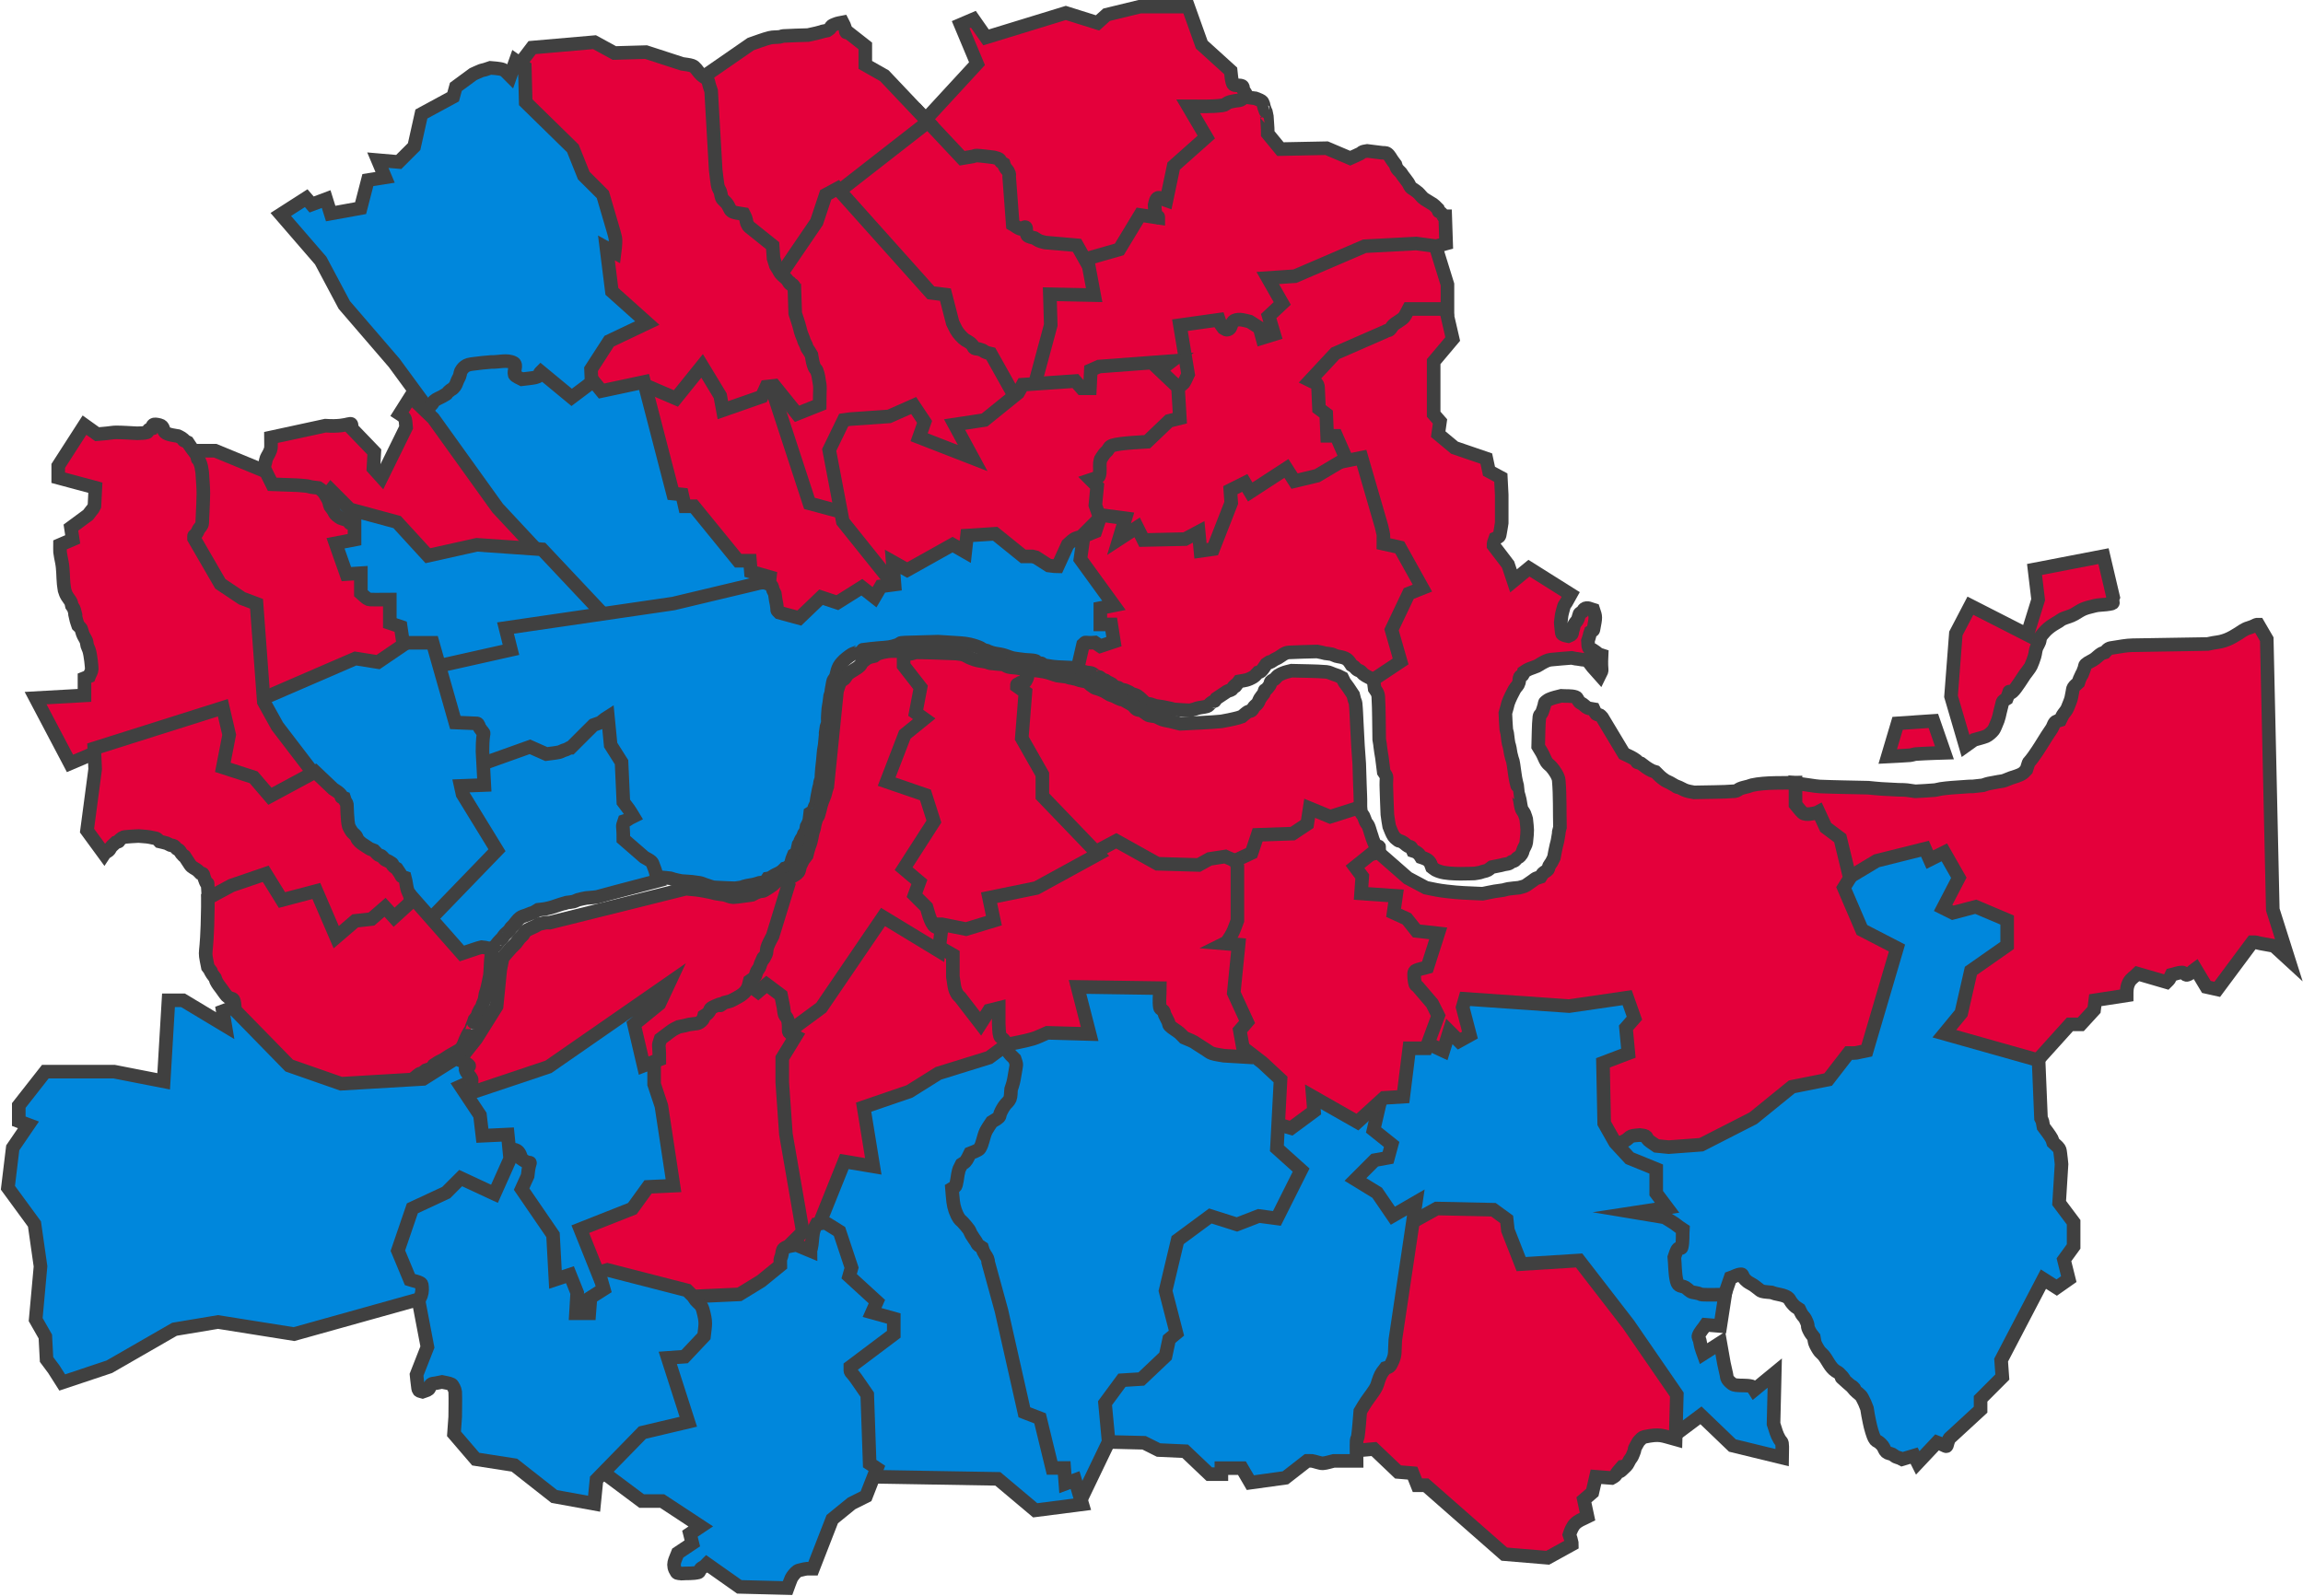
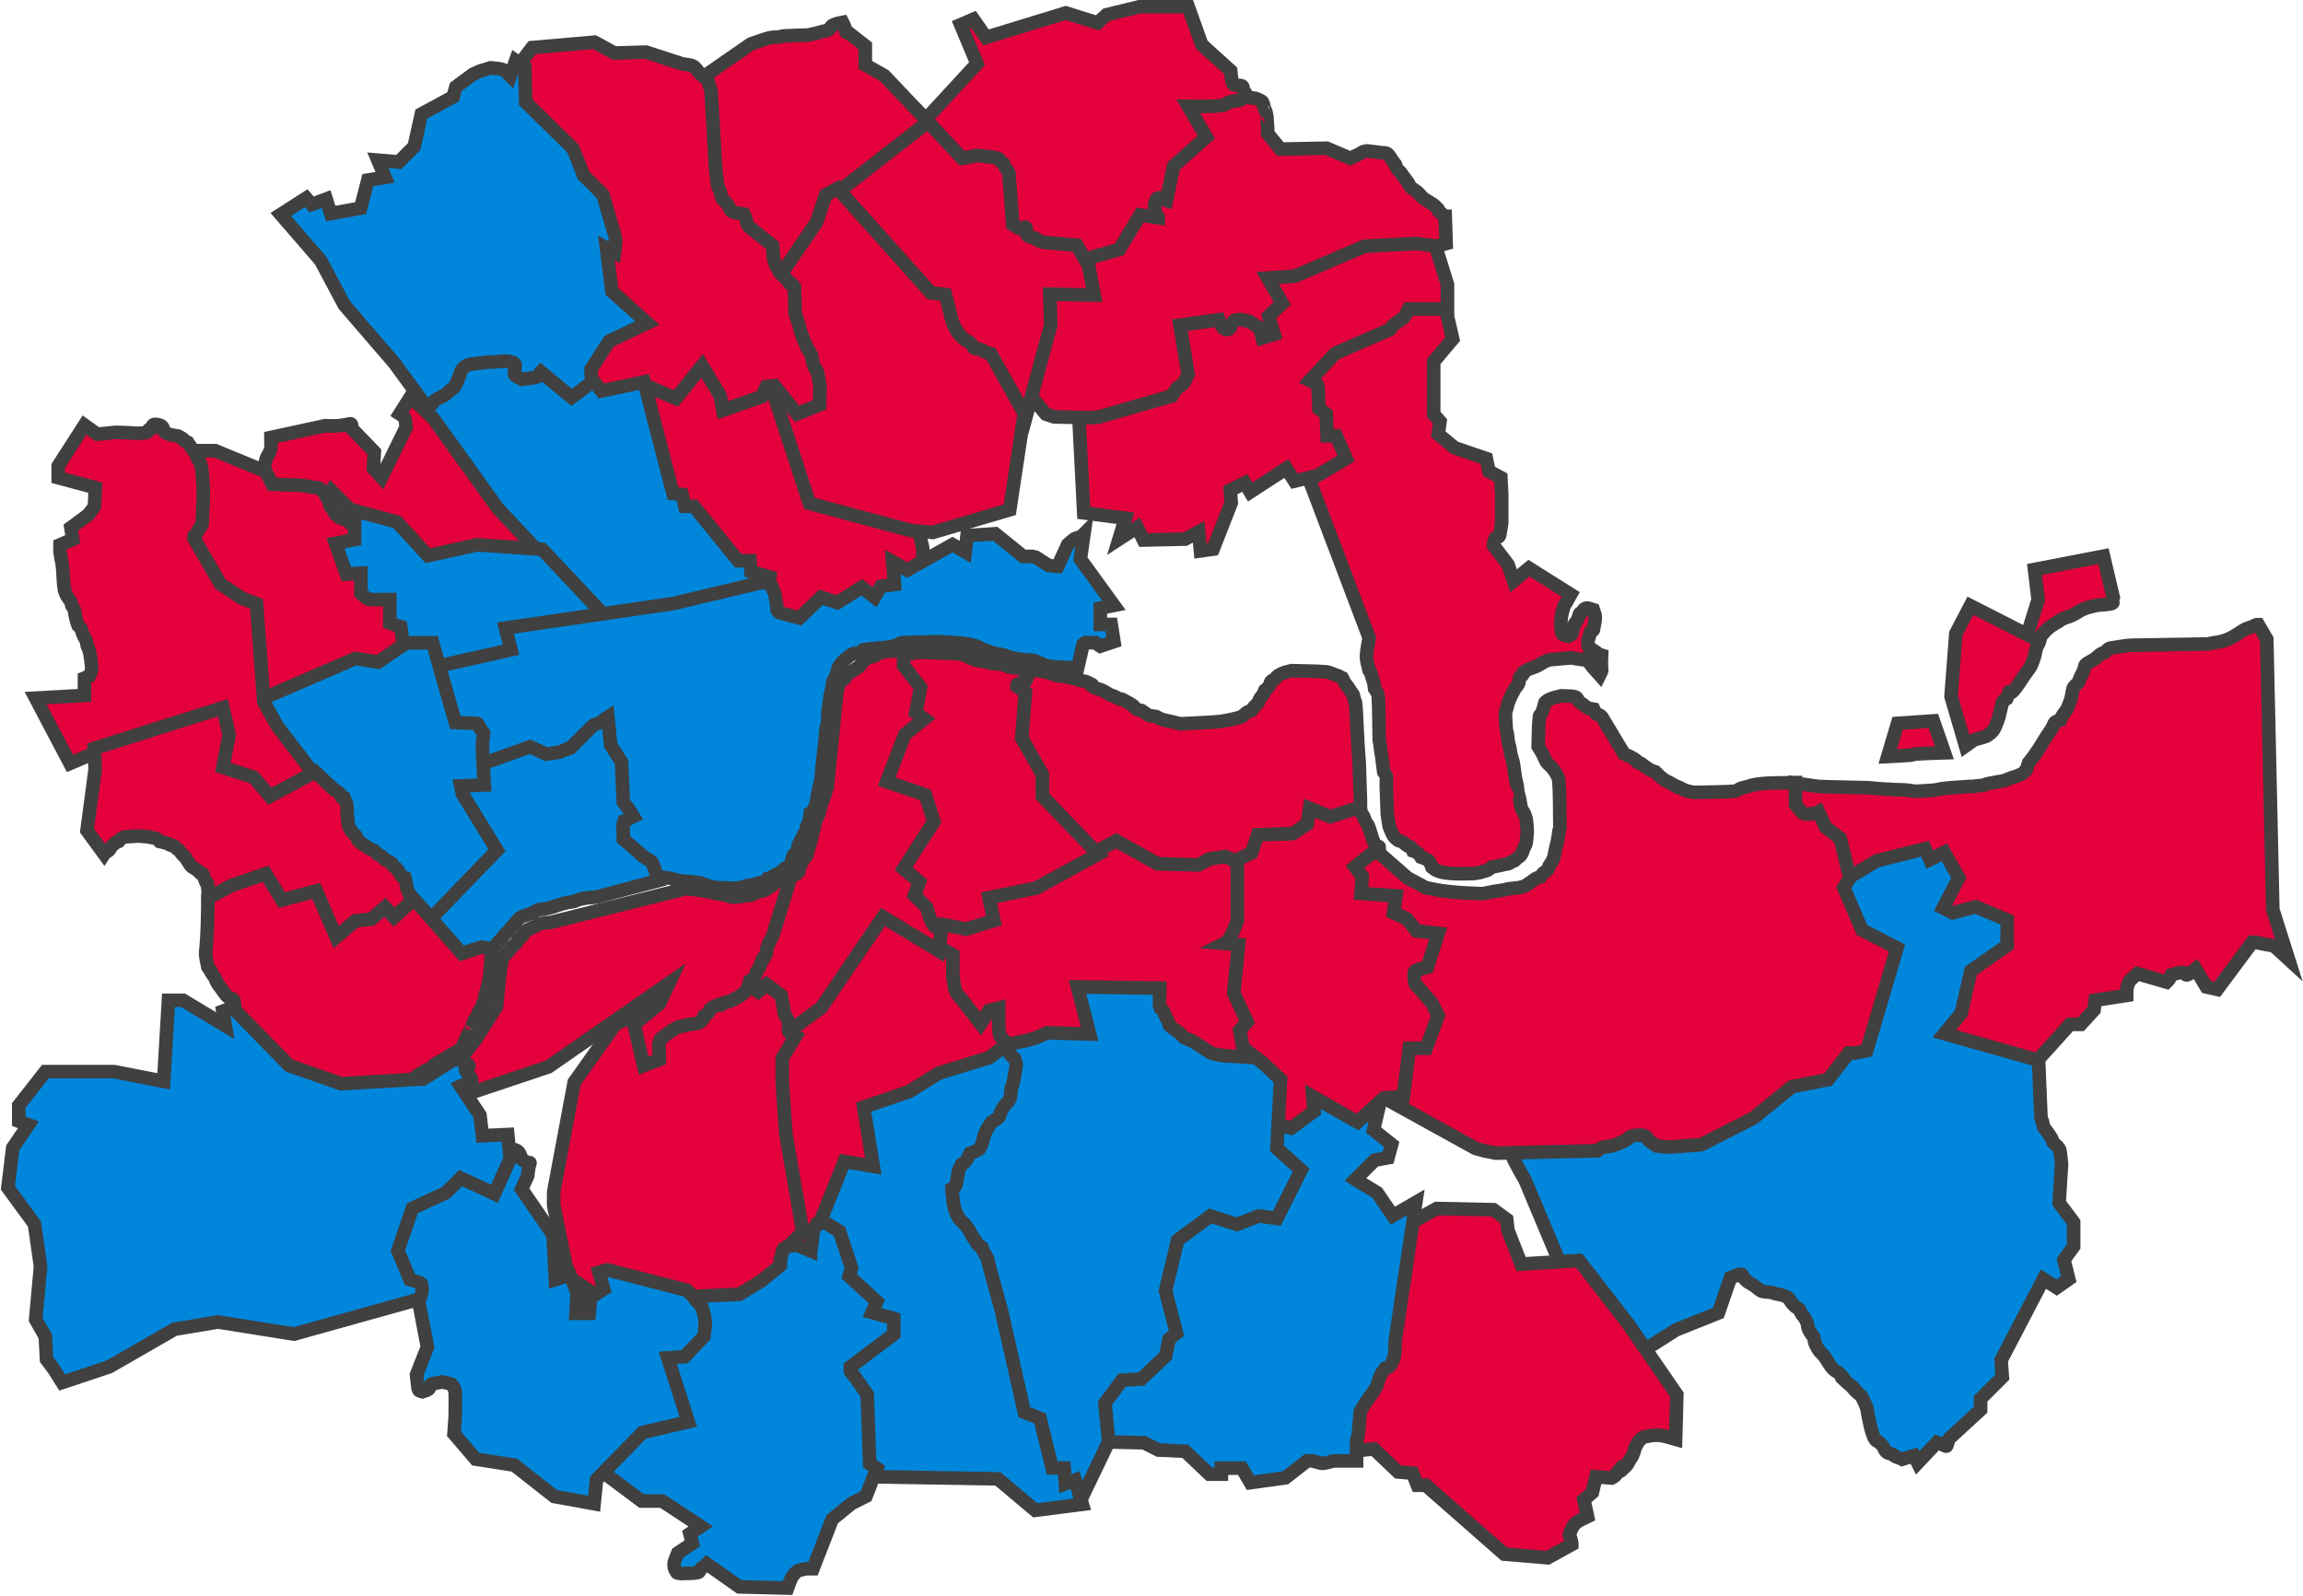
<svg xmlns="http://www.w3.org/2000/svg" width="1747" height="1211" xml:space="preserve" overflow="hidden">
  <defs>
    <clipPath id="clip0">
      <rect x="1267" y="817" width="1747" height="1211" />
    </clipPath>
  </defs>
  <g clip-path="url(#clip0)" transform="translate(-1267 -817)">
    <path d="M2360.73 1038.5 2368.99 1074.24 2354.54 1091.42 2354.54 1131.29 2359.36 1136.79 2357.98 1146.41 2370.37 1156.72 2394.47 1164.97 2396.53 1174.59 2405.49 1179.4 2406.17 1192.46 2406.17 1213.77C2405.71 1216.52 2405.34 1219.28 2404.8 1222.01 2404.65 1222.72 2404.62 1223.56 2404.11 1224.08 2403.38 1224.8 2402.27 1224.99 2401.35 1225.45 2399.83 1230.01 2399.98 1228.13 2399.98 1230.95L2410.99 1245.38 2415.12 1257.76 2426.83 1248.13 2458.5 1268.07C2457.35 1270.13 2456.25 1272.21 2455.06 1274.25 2454.64 1274.96 2454.05 1275.57 2453.68 1276.31 2453.36 1276.96 2453.18 1277.68 2452.99 1278.37 2451.31 1284.54 2451.71 1283.1 2450.93 1289.37 2451.16 1291.66 2451.26 1293.97 2451.61 1296.25 2451.72 1296.96 2451.71 1297.89 2452.3 1298.31 2453.48 1299.15 2456.43 1299.68 2456.43 1299.68 2457.35 1299.22 2458.53 1299.09 2459.19 1298.31 2459.79 1297.58 2459.62 1296.47 2459.88 1295.56 2460.08 1294.86 2460.37 1294.19 2460.56 1293.5 2460.82 1292.59 2460.83 1291.59 2461.25 1290.75 2461.99 1289.27 2463.48 1288.19 2464.01 1286.62 2465.65 1281.72 2464.18 1283.3 2467.45 1281.12 2467.91 1280.44 2468.18 1279.58 2468.83 1279.06 2470.91 1277.4 2473.81 1279.21 2475.71 1279.75 2477.58 1285.34 2477.65 1284.71 2475.71 1294.87 2475.56 1295.68 2474.33 1295.79 2473.65 1296.25 2472 1301.19 2474 1295.02 2472.27 1301.06 2472.07 1301.75 2471.81 1302.43 2471.58 1303.12 2471.81 1304.95 2471.44 1306.97 2472.27 1308.62 2472.73 1309.53 2474.13 1309.48 2475.02 1309.99 2475.74 1310.4 2476.42 1310.89 2477.09 1311.37 2478.02 1312.03 2478.85 1312.86 2479.84 1313.43 2480.47 1313.79 2481.22 1313.89 2481.91 1314.12 2481.19 1328.37 2483.27 1323.76 2480.53 1329.24L2475.02 1323.05C2473.65 1321.45 2472.6 1319.48 2470.89 1318.24 2469.95 1317.55 2468.6 1317.74 2467.45 1317.55 2457.2 1315.85 2467.3 1317.8 2459.19 1316.18 2453.91 1316.64 2448.62 1316.97 2443.35 1317.55 2440.78 1317.84 2438.71 1319.08 2436.47 1320.3 2435.29 1320.94 2434.24 1321.8 2433.02 1322.36 2431.24 1323.18 2429.33 1323.67 2427.52 1324.43 2425.19 1325.39 2424.68 1325.86 2422.7 1327.17 2422.47 1327.86 2422.46 1328.67 2422.01 1329.24 2421.49 1329.88 2420.31 1329.87 2419.94 1330.61 2419.32 1331.86 2419.66 1333.4 2419.25 1334.74 2418.33 1337.83 2417.42 1337.43 2415.81 1340.23 2414.55 1342.44 2412.01 1347.51 2410.99 1350.54 2410.69 1351.44 2410.55 1352.38 2410.3 1353.29 2409.86 1354.9 2409.39 1356.5 2408.93 1358.1 2409.16 1362.23 2409.24 1366.36 2409.62 1370.48 2409.7 1371.42 2410.15 1372.29 2410.3 1373.23 2410.61 1375.05 2410.71 1376.9 2410.99 1378.72 2411.79 1383.93 2411.46 1380.35 2412.37 1384.91 2412.64 1386.28 2412.74 1387.68 2413.06 1389.03 2414.74 1396.29 2414.12 1391.28 2415.12 1397.28 2415.79 1401.29 2416.26 1406.62 2417.19 1410.34L2417.88 1413.09C2419.18 1424.82 2417.65 1414.16 2419.94 1424.09 2420.19 1425.15 2420.7 1429.56 2421.32 1430.96 2421.86 1432.18 2422.83 1433.18 2423.39 1434.4 2423.99 1435.72 2424.76 1438.52 2424.76 1438.52 2425.64 1447.31 2425.87 1445.87 2424.76 1456.39 2424.61 1457.82 2423.18 1460.08 2422.7 1461.2 2421.52 1463.95 2422.51 1463.71 2419.94 1466.7 2419.41 1467.33 2418.51 1467.55 2417.88 1468.08 2417.13 1468.7 2416.62 1469.6 2415.81 1470.14 2415.21 1470.54 2414.4 1470.5 2413.75 1470.83 2413.01 1471.2 2412.46 1471.91 2411.68 1472.2 2410.59 1472.61 2409.38 1472.63 2408.24 1472.89 2407.32 1473.09 2406.41 1473.38 2405.49 1473.58 2403.2 1474.06 2400.9 1474.49 2398.6 1474.95 2397.22 1475.87 2396.07 1477.3 2394.47 1477.7 2393.55 1477.93 2392.62 1478.13 2391.72 1478.39 2391.02 1478.59 2390.36 1478.92 2389.65 1479.07 2388.29 1479.38 2386.9 1479.53 2385.52 1479.76 2384.52 1479.73 2366.85 1480.88 2359.36 1478.39 2358.18 1478 2356.99 1477.61 2355.91 1477.01 2354.91 1476.46 2354.08 1475.64 2353.16 1474.95 2352.7 1473.8 2352.44 1472.56 2351.78 1471.51 2350.26 1469.08 2347.43 1468.23 2344.9 1467.39 2344.44 1466.7 2344.11 1465.91 2343.52 1465.33 2341.44 1463.25 2341.06 1463.36 2338.7 1462.58 2338.24 1461.66 2338.05 1460.55 2337.32 1459.83 2336.81 1459.32 2335.89 1459.5 2335.26 1459.14 2333.08 1457.9 2332.57 1456.77 2330.44 1455.7 2327.33 1454.15 2329.27 1456.1 2326.31 1453.64 2325.56 1453.02 2324.78 1452.39 2324.24 1451.58 2322.93 1449.62 2321.7 1446.26 2320.8 1444.02 2320.54 1442.45 2319.5 1436.45 2319.42 1435.08 2319.06 1428.91 2319.02 1422.71 2318.73 1416.53 2318.18 1404.29 2320.18 1408.03 2316.67 1402.78 2316.21 1399.11 2315.79 1395.44 2315.29 1391.78 2315.1 1390.4 2314.8 1389.04 2314.6 1387.66 2312.88 1375.62 2314.87 1387.88 2313.23 1378.04 2313 1367.27 2313.15 1356.49 2312.54 1345.73 2312.46 1344.29 2311.97 1342.81 2311.16 1341.61L2309.78 1339.55C2308.7 1331.96 2309.78 1337.47 2307.72 1330.61 2306.51 1326.58 2307.84 1329.07 2305.65 1325.8 2304.96 1322.36 2303.59 1319 2303.59 1315.49 2303.59 1310.63 2305.65 1301.06 2305.65 1301.06L2253.33 1162.9 2250.57 1156.03 2243 1090.05 2245.75 1084.55 2278.8 1049.5 2321.49 1033 2360.73 1038.5Z" stroke="#404040" stroke-width="10.312" stroke-miterlimit="8" fill="#E4003B" fill-rule="evenodd" />
-     <path d="M2268.85 1170.48 2299.85 1164.3 2315 1216.52C2316.88 1224.94 2316.38 1220.59 2316.38 1229.57L2328.78 1232.32 2346 1263.24 2335.67 1267.36 2322.58 1294.85 2329.47 1318.9 2308.8 1332.64C2307.23 1331.86 2303.11 1330.09 2301.23 1328.52 2300.48 1327.89 2299.95 1327.02 2299.16 1326.45 2298.32 1325.86 2297.24 1325.68 2296.4 1325.08 2295.61 1324.52 2295.09 1323.64 2294.34 1323.02 2293.7 1322.49 2292.96 1322.1 2292.27 1321.65 2290.13 1318.44 2289.27 1316.51 2284 1315.46 2282.86 1315.23 2281.68 1315.11 2280.56 1314.77 2279.38 1314.42 2278.32 1313.7 2277.12 1313.4 2275.54 1313.01 2273.89 1313 2272.29 1312.71 2271.36 1312.54 2270.46 1312.23 2269.54 1312.03 2268.4 1311.77 2267.24 1311.57 2266.1 1311.34 2258.98 1311.57 2251.85 1311.62 2244.74 1312.03 2241.45 1312.21 2239.16 1314.62 2236.48 1316.15 2235.58 1316.66 2234.61 1317.01 2233.72 1317.52 2233 1317.93 2232.39 1318.53 2231.65 1318.9 2225.95 1321.74 2233.44 1317.02 2227.52 1320.96 2226.45 1322.55 2224.66 1325.37 2223.39 1326.45 2222.84 1326.93 2222.01 1326.91 2221.32 1327.14 2220.17 1328.29 2219.27 1329.74 2217.88 1330.58 2213.47 1333.22 2211.29 1333.28 2206.86 1334.01 2200.1 1343 2208.77 1332.11 2202.72 1338.14 2202.14 1338.72 2202.02 1339.72 2201.34 1340.2 2200.34 1340.91 2198.99 1340.98 2197.9 1341.57L2191.7 1345.69 2189.63 1347.07C2186.92 1351.13 2189.95 1347.33 2185.5 1350.5 2184.71 1351.07 2184.25 1352.03 2183.43 1352.56 2182.29 1353.33 2177.77 1353.83 2177.24 1353.94 2173.65 1354.65 2175.48 1354.44 2172.41 1355.31 2171.5 1355.57 2170.58 1355.77 2169.66 1356 2165.75 1355.77 2161.84 1355.68 2157.95 1355.31 2157.01 1355.22 2156.12 1354.82 2155.19 1354.63 2148.41 1353.18 2149.45 1353.41 2143.48 1352.56 2142.1 1352.11 2140.75 1351.57 2139.35 1351.19 2138.22 1350.88 2136.95 1351.03 2135.91 1350.5 2135.03 1350.07 2134.59 1349.06 2133.84 1348.44 2132.06 1346.99 2130.51 1345.04 2128.33 1344.32 2115.8 1340.16 2132.01 1345.87 2120.75 1340.88 2119.89 1340.5 2118.88 1340.53 2118 1340.2 2110.79 1337.5 2119.56 1339.9 2112.48 1338.14 2111.8 1337.45 2111.21 1336.64 2110.42 1336.07 2109.58 1335.48 2108.55 1335.21 2107.66 1334.7 2103.92 1332.57 2107.32 1333.9 2103.53 1332.64 2098.11 1328.58 2103.64 1332.35 2097.33 1329.2 2096.59 1328.83 2096.05 1328.09 2095.26 1327.83 2093.94 1327.39 2092.5 1327.42 2091.13 1327.14 2090.04 1326.92 2087.46 1326.26 2086.31 1325.77 2078.01 1322.22 2088.71 1326.77 2081.49 1322.33 2076.04 1318.99 2075.16 1319.06 2069.78 1317.52L2069.09 1315.46 2056 1263.93 2058.07 1220.64 2116.62 1163.61 2197.21 1143 2206.17 1143 2234.41 1147.81 2268.85 1170.48Z" stroke="#404040" stroke-width="10.312" stroke-miterlimit="8" fill="#E4003B" fill-rule="evenodd" />
    <path d="M2352.65 993 2365 1032.88 2365 1051.44 2335.49 1051.44C2334.35 1053.5 2333.49 1055.76 2332.06 1057.63 2331.17 1058.79 2329.8 1059.49 2328.63 1060.38 2327.07 1061.55 2325.22 1062.42 2323.82 1063.81 2322.79 1064.85 2322.19 1066.3 2321.08 1067.25 2320.53 1067.72 2319.69 1067.67 2319.02 1067.94 2318.54 1068.13 2318.1 1068.4 2317.65 1068.63L2279.9 1085.13 2260.69 1105.75C2265.75 1108.28 2265.91 1106.75 2266.86 1110.56 2266.92 1110.78 2266.86 1111.02 2266.86 1111.25L2267.55 1127.06 2273.04 1131.19 2273.73 1147.69 2280.59 1147.69 2288.14 1164.88 2266.18 1177.94 2249.02 1182.06 2242.84 1172.44 2215.39 1190.31 2211.27 1183.44 2200.29 1188.94 2200.98 1198.56 2187.25 1233.63 2177.65 1235 2176.27 1220.56 2165.98 1226.06 2134.41 1226.75 2129.61 1217.13 2115.88 1226.06 2120.69 1210.25 2089.12 1206.13 2085 1125.69 2086.37 1119.5 2161.86 1013.63 2174.9 1006.06 2259.31 971 2321.76 975.813 2352.65 993Z" stroke="#404040" stroke-width="10.312" stroke-miterlimit="8" fill="#E4003B" fill-rule="evenodd" />
    <path d="M2197.1 886.755 2197.1 886.755C2199.16 887.214 2201.24 887.566 2203.28 888.132 2205.37 888.715 2207.34 889.736 2209.46 890.198 2212.62 890.888 2215.87 891.117 2219.08 891.576 2220.68 892.265 2222.43 892.672 2223.88 893.642 2225.44 894.68 2225.45 896.982 2225.94 898.463 2228.2 905.258 2226.65 898.549 2228 905.35 2228.72 917.516 2228.69 913.148 2228.69 918.435L2238.31 930.143 2273.34 929.455 2291.19 937.03C2293.71 935.883 2296.27 934.827 2298.75 933.587 2299.49 933.217 2300.04 932.5 2300.81 932.209 2301.9 931.798 2303.1 931.75 2304.24 931.521L2315.23 932.898C2316.61 933.087 2318.24 932.749 2319.35 933.587 2321.19 934.964 2322.1 937.26 2323.48 939.096L2325.54 941.851C2326.22 943.922 2326.12 944.203 2327.6 945.984 2328.22 946.732 2329.04 947.301 2329.66 948.05 2330.19 948.686 2330.55 949.446 2331.03 950.116 2332.38 951.972 2333.88 953.715 2335.15 955.625 2336.07 957.003 2336.53 958.839 2337.9 959.758 2339.3 960.694 2341.54 962.133 2342.71 963.201 2344.38 964.73 2345.6 966.802 2347.52 968.022 2356.16 973.54 2352.96 970.727 2357.82 975.598 2359.16 979.62 2357.46 975.926 2360.57 979.041 2363.01 981.49 2360.66 981.108 2363.31 981.108L2364 1001.77 2356.44 1003.83 2341.33 1001.77 2302.18 1003.83 2249.3 1026.56 2228.69 1027.94 2239.68 1047.22 2229.38 1056.87 2233.5 1070.64 2224.57 1073.39 2222.51 1065.82 2214.95 1061C2211.2 1060.16 2207.17 1058.53 2203.28 1060.31 2202.24 1060.78 2201.9 1062.15 2201.22 1063.06 2200.63 1064.84 2200.39 1066.87 2197.78 1067.2 2196.77 1067.32 2195.95 1066.28 2195.04 1065.82 2194.12 1064.44 2192.81 1063.26 2192.29 1061.69L2191.6 1059.62 2162.07 1063.75 2168.25 1100.94C2167.1 1103.24 2166.27 1105.72 2164.81 1107.83 2164.45 1108.36 2160.82 1110.73 2160.01 1111.27 2159.55 1111.96 2159.11 1112.67 2158.63 1113.34 2157.97 1114.27 2157.21 1115.14 2156.57 1116.09 2156.29 1116.52 2156.11 1117.01 2155.89 1117.47L2100.94 1133.31 2094.76 1134 2066.59 1133.31 2060.41 1131.25 2041.18 1108.52 2035 1052.04 2038.43 1043.09 2080.33 968.711 2088.57 954.248 2123.6 900.529 2153.82 884 2197.1 886.755Z" stroke="#404040" stroke-width="10.312" stroke-miterlimit="8" fill="#E4003B" fill-rule="evenodd" />
    <path d="M1960 917.562 2008.13 865.312 1995.75 835.75 2005.38 831.625 2015 845.375 2075.5 826.812 2099.56 834.375 2106.44 828.187 2131.88 822 2168.31 822 2178.62 850.875 2200.62 870.812C2200.69 871.366 2201.21 879.972 2202.69 881.125 2203.97 882.12 2205.9 881.583 2207.5 881.812 2208.19 882.042 2209.11 881.934 2209.56 882.5 2210.15 883.238 2209.88 884.382 2210.25 885.25 2210.58 886.009 2211.22 886.595 2211.62 887.312 2212.13 888.202 2212.54 889.146 2213 890.062 2212.31 890.292 2211.57 890.39 2210.94 890.75 2209.94 891.318 2209.25 892.387 2208.19 892.812 2206.89 893.33 2205.43 893.25 2204.06 893.5 2202.83 893.724 2199.93 894.193 2198.56 894.875 2196.46 895.928 2196.79 896.623 2194.44 896.937 2185.57 898.12 2177.46 897.625 2168.31 897.625L2182.06 921 2157.31 943 2151.81 969.125C2149.75 968.437 2147.79 966.882 2145.62 967.062 2143.83 967.211 2143.15 971.469 2142.88 972.562 2143.1 974.625 2142.95 976.766 2143.56 978.75 2145.76 985.9 2145.62 979.511 2145.62 982.187L2131.88 980.125 2116.06 1006.25 2067.94 1020 1986.81 999.375 1976.5 969.812 1974.44 961.562 1960 917.562Z" stroke="#404040" stroke-width="10.312" stroke-miterlimit="8" fill="#E4003B" fill-rule="evenodd" />
    <path d="M1887.69 1106.81 1890.44 1151.5 1912.48 1155.63 1922.81 1161.81C1923.39 1167.65 1923.19 1170.04 1925.56 1175.56 1926.02 1176.62 1926.96 1177.38 1927.63 1178.31 1928.11 1178.98 1928.64 1179.64 1929.01 1180.38 1931 1184.35 1927.85 1180.59 1931.76 1184.5 1932.32 1186.18 1932.49 1187.29 1933.83 1188.63 1933.99 1188.79 1934.29 1188.63 1934.52 1188.63L1931.07 1201.69 1951.05 1212C1957.77 1222.74 1950.03 1213.43 1962.75 1218.88 1963.31 1219.11 1964.62 1222.89 1964.82 1223.69 1965.56 1226.65 1966.2 1229.65 1966.89 1232.63 1967.59 1257.89 1971.27 1249.99 1966.89 1258.75L1925.56 1288.31 1860.14 1299.31 1851.19 1300 1803.67 1282.81C1793.56 1275.61 1804.14 1283.93 1791.96 1269.75 1790.37 1267.9 1788.29 1266.54 1786.45 1264.94L1756.15 1211.31 1753.4 1198.94 1742.38 1143.25C1741.56 1134.3 1742.11 1138.18 1741 1131.56L1741 1099.94 1776.81 1071.75 1783.01 1070.38 1822.26 1069C1831.62 1074.03 1827.83 1073.81 1832.59 1073.81L1867.72 1095.81 1887.69 1106.81Z" stroke="#404040" stroke-width="10.312" stroke-miterlimit="8" fill="#E4003B" fill-rule="evenodd" />
    <path d="M1963.9 902 1996.83 937.081C1999.58 936.622 2002.33 936.219 2005.06 935.705 2005.99 935.531 2006.87 934.976 2007.81 935.017 2012.17 935.208 2016.5 935.934 2020.84 936.393 2022.22 936.852 2023.73 937 2024.96 937.769 2025.66 938.207 2025.75 939.248 2026.33 939.832 2026.92 940.417 2027.71 940.75 2028.39 941.208 2028.62 941.896 2028.75 942.623 2029.08 943.272 2030.47 946.065 2031.19 945.245 2032.51 948.775 2032.75 949.419 2032.51 950.15 2032.51 950.838L2035.25 987.295C2037.31 988.441 2039.12 990.239 2041.43 990.734 2042.63 990.993 2043.69 988.968 2044.86 989.358 2045.75 989.657 2045.34 991.187 2045.54 992.11 2045.8 993.251 2045.55 994.598 2046.23 995.549 2047.01 996.644 2050.57 997.325 2051.72 997.613 2052.86 998.301 2053.96 999.078 2055.15 999.676 2056.13 1000.17 2059.07 1000.83 2059.95 1001.05L2083.96 1003.12 2092.88 1018.94 2097 1040.95 2063.38 1040.26 2064.07 1063.65 2043.49 1140 1998.89 1127.62 1905.58 1021.69 1885.69 983.855 1885 974.225 1904.9 933.642 1947.43 912.318 1963.9 902Z" stroke="#404040" stroke-width="10.312" stroke-miterlimit="8" fill="#E4003B" fill-rule="evenodd" />
    <path d="M1781.94 888.186 1836.45 850.461C1841.28 848.861 1846 846.888 1850.94 845.66 1853.4 845.048 1856.01 845.308 1858.53 844.974 1859.47 844.85 1860.34 844.349 1861.29 844.288 1867.49 843.891 1873.71 843.831 1879.92 843.603 1881.99 843.145 1884.07 842.742 1886.13 842.231 1896.34 839.693 1886.34 841.778 1894.41 840.173 1895.1 839.716 1895.89 839.384 1896.48 838.801 1897.07 838.218 1897.22 837.271 1897.86 836.744 1898.65 836.089 1899.67 835.775 1900.62 835.372 1902.48 834.581 1904.11 834.402 1906.14 834 1907.37 836.439 1907.53 836.446 1908.21 838.801 1908.47 839.707 1908.33 840.791 1908.9 841.545 1909.18 841.911 1909.82 841.545 1910.28 841.545L1923.39 851.833 1923.39 866.237 1937.88 874.468 1971 909.449 1900.62 964.321 1901.31 1023.31 1897.17 1028.79 1867.5 1048 1783.32 1035.65 1777.8 1031.54 1764 926.596 1781.94 888.186Z" stroke="#404040" stroke-width="10.312" stroke-miterlimit="8" fill="#E4003B" fill-rule="evenodd" />
    <path d="M1848 1041.95 1886.51 985.48 1893.39 964.821 1902.33 960 1973.16 1039.2 1984.17 1040.57 1989.67 1061.92C1990.59 1063.76 1991.44 1065.63 1992.42 1067.43 1993.85 1070.05 1997.57 1073.97 1999.3 1075.01 2000.44 1075.69 2001.67 1076.27 2002.74 1077.07 2003.51 1077.66 2004.18 1078.39 2004.8 1079.14 2005.33 1079.77 2005.46 1080.79 2006.18 1081.2 2007.19 1081.78 2008.49 1081.56 2009.61 1081.89 2015.89 1083.78 2010.38 1082.61 2015.8 1084.65 2016.69 1084.98 2017.64 1085.11 2018.55 1085.34L2044 1130.79 2033 1203.78 1974.54 1221 1958.04 1219.62 1881.01 1198.96 1854.88 1119.08 1855.56 1111.5 1848 1041.95Z" stroke="#404040" stroke-width="10.312" stroke-miterlimit="8" fill="#E4003B" fill-rule="evenodd" />
-     <path d="M1896 1158.4 1907.03 1135.7 1911.85 1135.02 1911.85 1135.02 1941.48 1132.95 1960.09 1124.7 1968.36 1137.08 1964.22 1148.77 2004.88 1164.59 1991.1 1139.14 2013.84 1135.7 2039.34 1115.07 2042.78 1108.88 2082.75 1106.13 2087.57 1111.63 2093.78 1111.63 2094.47 1097.88 2100.67 1095.13 2155.8 1091 2146.84 1097.88 2160.62 1110.94 2162 1134.33 2153.73 1136.39 2137.19 1152.21C2135.41 1152.34 2116.7 1153.07 2111.01 1154.96 2108.26 1155.87 2108.4 1157.26 2106.87 1159.09 2106.25 1159.83 2105.4 1160.38 2104.8 1161.15 2103.79 1162.46 2102.05 1165.28 2102.05 1165.28 2101.82 1166.19 2101.46 1167.09 2101.36 1168.03 2101 1171.46 2101.92 1175.13 2100.67 1178.34 2100.31 1179.26 2095.91 1180.62 2094.47 1181.09L2099.29 1185.91 2097.91 1200.35 2101.36 1209.98 2097.91 1220.3 2086.2 1225.11 2077.93 1258.81 2021.42 1265 2006.26 1264.31 1942.17 1257.43 1906.34 1212.73 1896 1158.4Z" stroke="#404040" stroke-width="10.312" stroke-miterlimit="8" fill="#E4003B" fill-rule="evenodd" />
    <path d="M1659.69 867.526 1670.66 853.117 1717.98 849 1733.07 857.234 1757.08 856.547 1784.51 865.467C1787.03 865.925 1789.63 866.031 1792.05 866.839 1794.31 867.592 1796.21 870.802 1797.54 872.328 1799.8 874.908 1800.44 874.945 1803.71 877.131 1803.94 877.818 1804.2 878.494 1804.4 879.19 1804.66 880.096 1804.82 881.031 1805.09 881.934 1805.5 883.32 1806.46 886.051 1806.46 886.051L1809.89 945.745C1810.34 949.404 1810.71 953.076 1811.26 956.723 1811.4 957.655 1811.61 958.584 1811.94 959.467 1812.3 960.425 1812.95 961.257 1813.32 962.212 1814.09 964.237 1813.84 966.853 1815.37 968.387 1816.29 969.302 1817.28 970.149 1818.12 971.131 1818.65 971.757 1819.08 972.474 1819.49 973.19 1820.77 975.428 1820.72 977.031 1823.6 977.993 1826.03 978.801 1828.63 978.908 1831.15 979.365 1831.61 980.28 1832.16 981.152 1832.52 982.109 1833.86 985.678 1832.39 984.463 1834.58 988.285 1834.9 988.846 1835.49 989.2 1835.95 989.657L1853.1 1003.38 1853.78 1012.99C1856.58 1021.4 1854.45 1016.8 1857.21 1021.22 1857.92 1022.35 1858.41 1023.63 1859.27 1024.65 1860.94 1026.62 1863.32 1027.99 1864.76 1030.14 1865.21 1030.82 1865.48 1031.68 1866.13 1032.2 1875.03 1039.32 1862.1 1026.8 1869.56 1034.26L1870.24 1054.84C1871.38 1058.5 1872.74 1062.1 1873.67 1065.82 1874.21 1067.98 1874.3 1068.65 1875.04 1070.62 1875.48 1071.77 1875.98 1072.9 1876.41 1074.05 1876.67 1074.73 1876.82 1075.44 1877.1 1076.11 1877.5 1077.05 1878.07 1077.91 1878.47 1078.85 1878.76 1079.52 1878.83 1080.27 1879.16 1080.91 1879.53 1081.65 1880.09 1082.27 1880.53 1082.97 1881.24 1084.1 1881.9 1085.26 1882.59 1086.4 1883.04 1088.69 1883.22 1091.05 1883.96 1093.26 1884.19 1093.95 1884.32 1094.67 1884.64 1095.32 1886.77 1099.57 1885.61 1094.87 1887.39 1100.81 1887.72 1101.93 1887.87 1103.09 1888.07 1104.24 1889.62 1112.77 1888.76 1109.9 1888.76 1124.14L1871.61 1131 1854.47 1109.73 1848.29 1110.42 1844.87 1117.96 1815.37 1128.26 1813.32 1117.28 1799.6 1094.64 1779.71 1119.34 1755.7 1109.04 1733.76 1126.2 1698.78 1122.08 1659 1032.2 1659.69 867.526Z" stroke="#404040" stroke-width="10.312" stroke-miterlimit="8" fill="#E4003B" fill-rule="evenodd" />
    <path d="M1599.73 1138.34 1566.01 1092.34 1528.17 1048.39 1510.28 1014.75 1480 979.728 1499.27 967.369 1503.4 972.175 1514.41 968.055 1517.85 979.042 1540.55 974.922 1546.06 953.636 1559.13 951.576 1553.63 938.53 1569.46 939.903 1581.15 928.231 1586.66 903.512 1610.74 890.466 1612.81 882.913 1625.88 873.3C1627.95 872.384 1629.97 871.362 1632.07 870.553 1632.96 870.214 1633.92 870.138 1634.83 869.867 1636.22 869.451 1637.58 868.951 1638.96 868.493 1640.17 868.614 1646.31 868.893 1648.59 869.867 1650.27 870.583 1651.48 872.062 1652.72 873.3L1654.09 874.673 1658.22 863 1665.1 867.807 1665.79 894.585 1701.57 929.604 1709.83 950.203 1724.28 964.622 1732.54 992.774C1733 994.834 1733.82 996.846 1733.92 998.954 1734.06 1002.16 1733.23 1008.57 1733.23 1008.57L1727.03 1005.13 1731.16 1038.09 1758 1062.12 1729.1 1075.86 1715.34 1097.14C1715.87 1109.9 1716.6 1128.7 1717.4 1140.4 1718.27 1153.1 1718.09 1136.1 1718.09 1146.58L1645.15 1161 1599.73 1138.34Z" stroke="#404040" stroke-width="10.312" stroke-miterlimit="8" fill="#0087DC" fill-rule="evenodd" />
    <path d="M1586 1139.18 1586 1139.18C1586.69 1137.34 1587.39 1135.51 1588.06 1133.67 1588.31 1132.99 1588.42 1132.25 1588.75 1131.6 1589.7 1129.69 1590.66 1129 1592.18 1127.47 1593.39 1123.84 1592.07 1126.78 1594.93 1123.34 1595.45 1122.71 1595.71 1121.86 1596.3 1121.28 1597.49 1120.08 1601.61 1118.34 1602.48 1117.83 1609.42 1113.77 1604.24 1116.7 1608.66 1113.01 1609.29 1112.48 1610.13 1112.22 1610.72 1111.64 1613.1 1109.24 1612.79 1108.49 1614.15 1105.44 1614.56 1104.5 1615.16 1103.64 1615.52 1102.68 1616.66 1099.65 1615.57 1100 1617.58 1097.17 1618.73 1095.56 1620.5 1094.3 1622.39 1093.73 1623.72 1093.33 1625.13 1093.24 1626.51 1093.04 1631.76 1092.29 1633.93 1092.18 1639.55 1091.67 1645.27 1091.9 1651.67 1089.63 1656.71 1092.35 1659.34 1093.77 1656.51 1098.45 1657.4 1101.31 1657.73 1102.37 1662.02 1104.31 1662.89 1104.75 1666.32 1104.29 1669.8 1104.09 1673.19 1103.37 1674.19 1103.16 1675.21 1102.72 1675.94 1101.99 1676.45 1101.48 1676.3 1100.58 1676.62 1099.93 1676.77 1099.64 1677.08 1099.47 1677.31 1099.24L1700.65 1118.52 1717.13 1106.13 1723.31 1113.7 1755.57 1106.81 1777.54 1191.51 1784.41 1192.2 1786.47 1201.15 1793.33 1201.15 1826.97 1242.47 1835.9 1242.47 1836.58 1250.73 1851 1254.86 1848.25 1281.72 1736.35 1301 1663.58 1283.1 1656.71 1278.96 1617.58 1213.55 1586 1139.18Z" stroke="#404040" stroke-width="10.312" stroke-miterlimit="8" fill="#0087DC" fill-rule="evenodd" />
    <path d="M1456 1188.81 1456 1188.81C1457.38 1186.98 1458.9 1185.25 1460.13 1183.31 1460.52 1182.7 1460.49 1181.9 1460.82 1181.25 1461.19 1180.51 1461.82 1179.93 1462.19 1179.19 1462.52 1178.54 1462.46 1177.71 1462.88 1177.12 1463.63 1176.07 1464.79 1175.36 1465.63 1174.37 1466.17 1173.75 1466.55 1173 1467.01 1172.31 1467.47 1170.71 1467.95 1169.11 1468.39 1167.5 1468.63 1166.59 1468.71 1165.62 1469.07 1164.75 1469.86 1162.86 1471.18 1161.19 1471.83 1159.25 1472.05 1158.56 1472.46 1157.91 1472.51 1157.19 1472.7 1154.44 1472.51 1151.69 1472.51 1148.94L1513.8 1140C1533.98 1141.39 1533.75 1134.71 1533.75 1142.06L1550.95 1159.94 1550.26 1172.31 1556.45 1179.19 1575.03 1141.37C1574.8 1139.31 1574.85 1137.2 1574.34 1135.19 1574.14 1134.39 1573.55 1133.71 1572.97 1133.12 1572.16 1132.31 1570.22 1131.06 1570.22 1131.06L1578.47 1118 1595.67 1134.5 1644.52 1202.56 1692 1253.44 1518.61 1283 1476.64 1212.19 1456 1188.81Z" stroke="#404040" stroke-width="10.312" stroke-miterlimit="8" fill="#E4003B" fill-rule="evenodd" />
    <path d="M1502.88 1208.31 1518.01 1189 1532.45 1203.48 1568.21 1213.14 1591.59 1238.66 1628.72 1230.38 1678.23 1233.83 1747 1306.93 1674.11 1349 1578.52 1349 1563.39 1348.31 1504.25 1300.72 1485 1230.38 1502.88 1208.31Z" stroke="#404040" stroke-width="10.312" stroke-miterlimit="8" fill="#0087DC" fill-rule="evenodd" />
    <path d="M1581 1326.57 1654.6 1310.06 1650.47 1293.55 1777.72 1274.97 1838.25 1260.53C1843.81 1259.29 1846.33 1257.72 1852 1261.21 1853.05 1261.86 1852.88 1263.53 1853.38 1264.65 1853.79 1265.59 1854.3 1266.49 1854.75 1267.41 1854.98 1269.01 1855.18 1270.62 1855.44 1272.22 1855.63 1273.38 1855.94 1274.51 1856.13 1275.66 1857.06 1281.28 1855.61 1279.27 1858.19 1281.85L1873.33 1285.98 1889.83 1270.16 1902.21 1274.29 1920.78 1262.59 1930.41 1270.16 1935.23 1261.9 1945.55 1260.53 1944.17 1243.33 1955.18 1249.52 1989.57 1230.26 1999.2 1235.76 2000.57 1223.38 2021.9 1222 2043.22 1239.2 2050.1 1239.2 2052.85 1239.89 2062.48 1246.08C2068.9 1246.79 2066.59 1246.77 2069.35 1246.77L2076.92 1230.26C2078.53 1228.88 2079.98 1227.3 2081.74 1226.13 2082.76 1225.44 2084.02 1225.19 2085.17 1224.75 2085.85 1224.5 2086.64 1224.47 2087.24 1224.06 2088.05 1223.52 2088.61 1222.69 2089.3 1222L2086.55 1241.26 2112 1276.35 2101.68 1278.41 2101.68 1290.8 2109.94 1290.8 2112 1303.87 2101.68 1307.31 2097.56 1304.56C2088.98 1305.27 2091.25 1303.29 2088.61 1305.93L2084.49 1323.82 2069.35 1323.13C2065.23 1322.87 2062.89 1322.4 2059.04 1321.76 2053.86 1318.3 2060.44 1322.36 2054.22 1319.69 2053.46 1319.37 2052.97 1318.49 2052.16 1318.32 2049.68 1317.79 2047.11 1317.89 2044.59 1317.63 2043.39 1317.5 2036.63 1316.69 2034.96 1316.25 2031.95 1315.46 2029.1 1314.01 2026.02 1313.5 2023.99 1313.16 2021.2 1312.81 2019.14 1312.13 2011.37 1309.53 2019.55 1311.71 2012.95 1310.06 2012.27 1309.6 2011.63 1309.06 2010.89 1308.69 2009.79 1308.13 2008.62 1307.7 2007.45 1307.31 2005.87 1306.78 2004.26 1306.31 2002.64 1305.93 1998.6 1305 1993.38 1304.82 1989.57 1304.56L1978.56 1303.87 1953.8 1304.56C1947.63 1304.85 1951.68 1305.04 1946.92 1306.62 1945.13 1307.22 1943.29 1307.7 1941.42 1308 1938.92 1308.39 1936.37 1308.45 1933.85 1308.69 1926.53 1309.38 1928.14 1309.23 1921.47 1310.06 1917.23 1311.47 1921.76 1309.86 1916.66 1312.13 1915.53 1312.63 1914.27 1312.85 1913.22 1313.5 1911.1 1314.81 1907.57 1317.45 1905.65 1319.69 1904.91 1320.56 1904.15 1321.44 1903.59 1322.44 1902.99 1323.52 1902.6 1324.71 1902.21 1325.88 1901.77 1327.21 1901.5 1329.38 1900.84 1330.7 1899.49 1333.41 1899.35 1331.95 1898.77 1334.83 1896.53 1346.04 1898.48 1339.85 1896.71 1345.15 1896.48 1346.98 1896.28 1348.82 1896.02 1350.65 1895.83 1352.03 1895.46 1353.39 1895.34 1354.78 1894.13 1368.62 1895.97 1362.51 1893.96 1368.54 1892.23 1380.63 1894.53 1363.78 1892.58 1382.3 1892.44 1383.69 1892.06 1385.04 1891.9 1386.43 1891.6 1388.94 1891.46 1391.47 1891.21 1393.99 1891 1396.06 1890.72 1398.12 1890.52 1400.19 1889.62 1409.61 1890.75 1405.7 1889.15 1410.51 1886.98 1425.69 1890.27 1403.84 1887.08 1420.83 1885.24 1430.65 1887.79 1422.84 1885.02 1429.08 1884.52 1430.21 1884.36 1431.52 1883.64 1432.52 1883.16 1433.19 1882.27 1433.44 1881.58 1433.9 1881.35 1435.73 1881.22 1437.58 1880.89 1439.4 1880.6 1440.99 1879.51 1442.86 1878.83 1444.22 1878.6 1445.36 1878.55 1446.56 1878.14 1447.66 1877.85 1448.43 1877.13 1448.98 1876.76 1449.72 1876.44 1450.37 1876.4 1451.14 1876.08 1451.79 1875.71 1452.52 1875.07 1453.11 1874.7 1453.85 1871.85 1459.55 1876.58 1452.06 1872.64 1457.98 1872.62 1458.05 1871.54 1463.75 1871.26 1464.17 1870.8 1464.86 1869.89 1465.09 1869.2 1465.54 1868.74 1466.69 1868.21 1467.81 1867.82 1468.98 1866.69 1472.39 1867.87 1472.19 1864.38 1475.18 1863.83 1475.65 1863.01 1475.64 1862.32 1475.86 1861.63 1476.55 1861.03 1477.34 1860.26 1477.93 1857.51 1479.99 1856.81 1479.8 1854.07 1481.37 1850.37 1483.48 1853.77 1482.3 1849.25 1483.43 1848.56 1484.35 1848.19 1485.63 1847.19 1486.18 1845.97 1486.86 1844.42 1486.57 1843.06 1486.87 1842.35 1487.03 1841.69 1487.36 1841 1487.56 1840.09 1487.82 1839.17 1488.06 1838.25 1488.25 1836.88 1488.52 1835.49 1488.66 1834.12 1488.94 1833.19 1489.12 1832.28 1489.36 1831.37 1489.62 1830.67 1489.82 1830.02 1490.17 1829.3 1490.31 1827.71 1490.63 1826.09 1490.77 1824.49 1491 1819.22 1490.77 1813.93 1490.7 1808.67 1490.31 1807.73 1490.24 1806.82 1489.9 1805.92 1489.62 1804.53 1489.21 1803.17 1488.71 1801.79 1488.25 1800.42 1487.79 1799.1 1487.08 1797.66 1486.87 1789.89 1485.76 1794.47 1486.31 1783.91 1485.5 1781.54 1485.02 1779.98 1484.77 1777.72 1484.12 1777.02 1483.92 1776.37 1483.54 1775.65 1483.43 1773.38 1483.08 1771.07 1482.97 1768.78 1482.74 1764.33 1481.63 1764.92 1481.63 1758.46 1481.37L1715.13 1479.99C1713.29 1479.53 1711.47 1479.01 1709.62 1478.62 1707.11 1478.09 1704.52 1477.94 1702.06 1477.24 1695.8 1475.45 1693.85 1473.28 1687.61 1471.05 1681 1468.69 1673.31 1467.51 1666.98 1464.17 1660.94 1460.98 1647.77 1452.7 1641.53 1447.66 1637.48 1444.39 1633.89 1440.59 1629.84 1437.34 1624.71 1433.24 1618.65 1430.28 1614.02 1425.64 1611.72 1423.35 1609.15 1421.31 1607.14 1418.76 1605.67 1416.91 1604.94 1414.58 1603.7 1412.57 1596.19 1400.36 1596.36 1402.9 1591.32 1390.55 1590.69 1389.01 1590.32 1387.37 1589.94 1385.74 1588.94 1381.4 1587.19 1372.67 1587.19 1372.67 1585.64 1357.98 1586.43 1363.93 1585.13 1354.78 1584.4 1338.01 1585.72 1344.08 1581 1326.57Z" stroke="#404040" stroke-width="10.312" stroke-miterlimit="8" fill="#0087DC" fill-rule="evenodd" />
    <path d="M1622.91 1400.15 1669 1383.67 1681.38 1389.16C1684.59 1388.7 1687.84 1388.45 1691.01 1387.79 1692.22 1387.53 1693.3 1386.85 1694.45 1386.41 1695.13 1386.16 1695.85 1386.01 1696.52 1385.73 1699.97 1384.25 1698.13 1384.35 1699.96 1384.35L1717.16 1367.18C1724.92 1364.28 1720.47 1366.59 1726.1 1362.37 1726.76 1361.88 1728.16 1361 1728.16 1361L1730.23 1382.29 1738.48 1395.34 1739.86 1425.56C1741.23 1427.39 1742.64 1429.21 1743.99 1431.06 1745.2 1432.72 1746.4 1434.85 1747.43 1436.55 1746.51 1437.01 1745.56 1437.42 1744.67 1437.93 1743.96 1438.33 1743.35 1438.93 1742.61 1439.3 1741.96 1439.62 1741.23 1439.76 1740.55 1439.99 1738.62 1445.74 1739.86 1441.32 1739.86 1453.72L1755.68 1467.46C1757.52 1468.6 1759.58 1469.45 1761.18 1470.89 1761.95 1471.58 1762.19 1472.68 1762.56 1473.64 1763.34 1475.67 1764.2 1477.69 1764.62 1479.82 1764.85 1480.97 1765.03 1482.12 1765.31 1483.26 1765.49 1483.96 1766 1485.32 1766 1485.32L1729.54 1494.93C1716.77 1498.33 1722.76 1497.36 1711.65 1498.37 1710.29 1498.64 1706.92 1499.26 1705.46 1499.74 1704.29 1500.13 1703.22 1500.82 1702.02 1501.11 1700.45 1501.51 1698.81 1501.57 1697.21 1501.8 1688.28 1504.77 1703.62 1499.72 1692.39 1503.17 1687.26 1504.75 1685.83 1505.65 1680.69 1506.61 1678.88 1506.95 1677.03 1507.07 1675.19 1507.3 1674.04 1507.98 1672.95 1508.76 1671.75 1509.36 1671.1 1509.68 1670.37 1509.79 1669.69 1510.04 1668.53 1510.48 1667.4 1510.98 1666.25 1511.42 1664.36 1512.12 1663.21 1512.21 1661.43 1513.48 1659.84 1514.61 1657.69 1517.74 1656.62 1518.97 1655.98 1519.7 1655.18 1520.29 1654.55 1521.03 1654.02 1521.67 1653.73 1522.48 1653.18 1523.09 1651.88 1524.54 1650.13 1525.6 1649.05 1527.21 1646.1 1531.63 1649.59 1526.69 1644.92 1532.02 1641.34 1536.11 1644.55 1533.64 1640.79 1536.14 1640.11 1538.87 1639.44 1542.3 1637.35 1544.38 1636.41 1545.33 1635.04 1545.73 1633.91 1546.44 1632.52 1547.33 1631.16 1548.28 1629.79 1549.19 1629.1 1549.65 1628.52 1550.37 1627.72 1550.57 1626.81 1550.79 1625.9 1551.08 1624.97 1551.25 1623.38 1551.54 1621.74 1551.6 1620.16 1551.94 1618.52 1552.29 1616.97 1552.94 1615.34 1553.31 1613.98 1553.63 1612.59 1553.77 1611.21 1554 1606.17 1553.77 1601.06 1554.12 1596.08 1553.31 1593.85 1552.95 1591.93 1551.53 1589.89 1550.57 1583.62 1547.62 1582.9 1547.41 1577.5 1541.64 1569.97 1533.58 1555.49 1516.91 1555.49 1516.91 1546.88 1496.28 1550.13 1506.18 1545.17 1487.38 1544.94 1477.3 1544.95 1467.22 1544.48 1457.16 1544.26 1452.56 1542.57 1447.99 1543.1 1443.42 1544.16 1434.47 1551.49 1429.64 1556.86 1423.5 1575.29 1402.48 1557.4 1419.08 1576.13 1406.33 1578.14 1404.96 1579.84 1403.18 1581.63 1401.52 1583.06 1400.2 1584.11 1398.43 1585.76 1397.4 1588.86 1395.47 1592.02 1394.81 1595.39 1393.97 1599.98 1394.2 1604.57 1394.32 1609.15 1394.65 1612.38 1394.89 1617.99 1396.15 1620.84 1396.72 1624.79 1397.5 1623.24 1396.88 1622.91 1400.15Z" stroke="#404040" stroke-width="10.312" stroke-miterlimit="8" fill="#0087DC" fill-rule="evenodd" />
    <path d="M1558.78 1304.75 1595.2 1304.75 1612.39 1365.23 1628.88 1365.92C1630.18 1366.21 1630.2 1368.24 1630.94 1369.36 1636.03 1376.98 1633 1367.23 1633 1387.23L1634.38 1412.66 1616.51 1413.34 1617.88 1419.53 1644 1462.14 1584.21 1524 1501.74 1455.96 1474.25 1405.78 1466 1391.35 1458.44 1367.98C1454.81 1360 1455 1363.19 1455 1359.05L1455.69 1337.05 1461.19 1333.62 1491.43 1313.68 1497.61 1309.56 1514.79 1302.69C1523.5 1301.96 1520.28 1302 1524.42 1302L1558.78 1304.75Z" stroke="#404040" stroke-width="10.312" stroke-miterlimit="8" fill="#0087DC" fill-rule="evenodd" />
    <path d="M1406.22 1159 1430.24 1159 1468.68 1174.83 1473.48 1184.47 1492.7 1185.16C1495.21 1185.39 1497.74 1185.51 1500.25 1185.85 1501.18 1185.97 1502.06 1186.38 1502.99 1186.54 1504.81 1186.84 1506.65 1187 1508.48 1187.22 1509.17 1187.68 1509.91 1188.07 1510.54 1188.6 1511.99 1189.82 1513.07 1191.08 1513.97 1192.73 1514.95 1194.53 1516.22 1196.25 1516.72 1198.24 1517.76 1202.43 1516.74 1199.85 1519.46 1203.75 1520.41 1205.1 1520.89 1206.88 1522.21 1207.88 1526.11 1210.81 1523.87 1209.58 1529.07 1211.32L1531.13 1212.01C1533.14 1215.03 1531.68 1214.07 1535.94 1214.07L1535.94 1226.46 1521.52 1229.22 1529.76 1252.62 1540.74 1251.93 1540.74 1267.08C1542.34 1268.46 1543.82 1270 1545.55 1271.21 1546.14 1271.63 1546.88 1271.87 1547.61 1271.9 1552.63 1272.1 1557.67 1271.9 1562.7 1271.9L1562.7 1289.8 1570.94 1292.55 1573 1306.32 1553.78 1319.4 1536.62 1316.64 1461.81 1349 1426.81 1324.22 1392.49 1249.18 1391.12 1239.54 1387 1198.93 1393.86 1192.73 1406.22 1159Z" stroke="#404040" stroke-width="10.312" stroke-miterlimit="8" fill="#E4003B" fill-rule="evenodd" />
    <path d="M1347.58 1384.57 1320.1 1396.27 1294 1346.72 1331.09 1344.65 1331.09 1331.58 1334.53 1330.2C1335.21 1328.37 1336.51 1326.66 1336.59 1324.7 1336.64 1323.48 1335.8 1314.06 1334.53 1310.25 1334.14 1309.07 1333.51 1307.99 1333.15 1306.8 1332.82 1305.68 1332.89 1304.46 1332.47 1303.36 1331.73 1301.45 1330.37 1299.8 1329.72 1297.86 1328.04 1292.81 1329.37 1294.76 1326.28 1291.66 1325.83 1290.29 1325.26 1288.94 1324.91 1287.54 1322.21 1276.72 1325.82 1288.66 1323.54 1280.65 1323.34 1279.96 1323.17 1279.24 1322.85 1278.59 1322.48 1277.85 1321.93 1277.21 1321.48 1276.52 1321.25 1275.61 1321.21 1274.62 1320.79 1273.77 1320.05 1272.29 1318.89 1271.06 1318.04 1269.64 1316.77 1267.52 1316.69 1266.96 1315.98 1264.83 1315.75 1263.22 1315.45 1261.62 1315.29 1260.01 1314.76 1254.51 1315 1248.91 1313.92 1243.49 1313.61 1241.96 1312.64 1237.29 1312.55 1235.92 1312.42 1234.09 1312.55 1232.25 1312.55 1230.42L1322.16 1226.29 1320.79 1217.34 1333.84 1207.71C1338.27 1201.79 1336.94 1204.25 1338.65 1200.82L1339.34 1187.06 1311.17 1179.49 1311.17 1170.54 1331.09 1139.58 1340.71 1146.46 1348.27 1145.77C1350.56 1145.55 1352.83 1145.08 1355.13 1145.08 1360.41 1145.08 1365.67 1145.54 1370.93 1145.77 1373.45 1145.54 1376.07 1145.83 1378.49 1145.08 1379.28 1144.84 1379.22 1143.53 1379.86 1143.02 1380.43 1142.56 1381.24 1142.56 1381.92 1142.33 1382.91 1139.36 1382.61 1138.2 1388.11 1139.58 1391.4 1140.4 1390.41 1143.27 1392.23 1145.08 1394.04 1146.9 1400.86 1147.64 1401.84 1147.83 1402.76 1148.29 1403.76 1148.61 1404.59 1149.21 1411.09 1153.86 1401.87 1148.88 1409.4 1152.65 1410.32 1154.03 1411.16 1155.46 1412.15 1156.78L1416.27 1162.29C1418.09 1169.57 1415.62 1160.99 1418.33 1167.1 1419.78 1170.38 1419.81 1171.9 1420.39 1175.36 1421.56 1192.89 1421.56 1188.19 1420.39 1213.9 1420.3 1215.94 1418.63 1217.14 1417.64 1218.72 1417.1 1219.59 1416.86 1220.64 1416.27 1221.47 1413.72 1225.04 1414.21 1221.84 1414.21 1225.6L1434.13 1260.01 1450.61 1271.02 1461.6 1275.15 1467.1 1349.47 1477.4 1368.05 1509 1409.34 1497.32 1434.12 1451.3 1441 1383.98 1414.16 1347.58 1384.57Z" stroke="#404040" stroke-width="10.312" stroke-miterlimit="8" fill="#E4003B" fill-rule="evenodd" />
    <path d="M1428.48 1507.58 1428.48 1507.58C1427.8 1505.52 1427.06 1503.48 1426.42 1501.41 1426.15 1500.51 1426 1499.57 1425.74 1498.67 1425.54 1497.97 1425.28 1497.29 1425.05 1496.61 1423.61 1477.93 1426.11 1495.66 1421.61 1482.21 1421.39 1481.53 1421.44 1480.66 1420.93 1480.15 1420.42 1479.64 1419.55 1479.7 1418.87 1479.47 1418.18 1478.78 1417.56 1478.03 1416.81 1477.41 1415.03 1475.96 1412.58 1475.2 1411.31 1473.3 1402.17 1459.61 1411.19 1472.24 1404.44 1464.38 1403.9 1463.76 1403.65 1462.91 1403.07 1462.33 1402.48 1461.74 1401.64 1461.48 1401.01 1460.96 1400.26 1460.34 1399.79 1459.38 1398.95 1458.9 1398.13 1458.43 1397.08 1458.54 1396.2 1458.21 1395.24 1457.86 1394.42 1457.17 1393.45 1456.84 1391.66 1456.25 1389.79 1455.93 1387.95 1455.47 1387.27 1454.79 1386.74 1453.9 1385.89 1453.41 1385.07 1452.95 1384.07 1452.93 1383.15 1452.73 1378.23 1451.64 1378.71 1451.95 1372.16 1451.36 1368.72 1451.59 1365.27 1451.66 1361.85 1452.04 1361.13 1452.12 1360.38 1452.31 1359.79 1452.73 1354.09 1456.8 1359.64 1454.61 1354.98 1456.16 1353.61 1457.53 1351.94 1458.66 1350.86 1460.27 1350.4 1460.96 1350.13 1461.81 1349.49 1462.33 1344.75 1466.11 1349.99 1459.18 1346.05 1465.07L1333 1447.24 1339.18 1400.62 1338.5 1384.85 1436.04 1354 1440.85 1374.57 1436.04 1399.25 1459.4 1406.79 1471.76 1421.19 1506.11 1402.68 1519.85 1415.71C1521.45 1416.85 1523.26 1417.74 1524.65 1419.13 1528.9 1423.37 1523.26 1420.95 1528.09 1422.56 1528.32 1423.25 1528.49 1423.95 1528.78 1424.62 1529.18 1425.56 1530.01 1426.35 1530.15 1427.36 1530.25 1428.12 1530.38 1440.01 1531.52 1443.82 1531.82 1444.81 1533.49 1447.71 1534.27 1448.62 1535.11 1449.6 1536.24 1450.32 1537.02 1451.36 1537.63 1452.18 1537.78 1453.28 1538.39 1454.1 1540.35 1456.71 1542.56 1457.79 1545.26 1459.59 1548.35 1461.64 1546.56 1460.65 1550.76 1462.33 1551.9 1463.47 1552.9 1464.79 1554.19 1465.76 1554.77 1466.19 1555.66 1466.02 1556.25 1466.44 1557.31 1467.19 1557.96 1468.41 1559 1469.18 1559.82 1469.8 1560.88 1470.01 1561.75 1470.56 1567.74 1474.29 1562 1470.81 1565.87 1474.67 1566.45 1475.25 1567.24 1475.58 1567.93 1476.04L1570.68 1480.15C1571.14 1480.84 1571.27 1481.95 1572.05 1482.21L1574.11 1482.9C1574.34 1483.81 1574.62 1484.71 1574.8 1485.64 1575.14 1487.33 1575.49 1490.67 1576.17 1492.49 1578.87 1499.67 1576.47 1490.94 1578.23 1497.98 1578.46 1500.95 1578.55 1503.94 1578.92 1506.89 1579.01 1507.61 1579.41 1508.25 1579.61 1508.95 1580.25 1511.21 1581.13 1515.2 1580.98 1517.18 1580.89 1518.4 1580.07 1519.46 1579.61 1520.61L1543.89 1555.57 1539.08 1559 1467.64 1543.92 1428.48 1507.58Z" stroke="#404040" stroke-width="10.312" stroke-miterlimit="8" fill="#E4003B" fill-rule="evenodd" />
    <path d="M1640 1539.1 1640 1539.1C1639.77 1541.4 1639.49 1543.68 1639.31 1545.98 1639.03 1549.64 1639.05 1553.32 1638.63 1556.97 1638.44 1558.64 1636.57 1567.29 1635.89 1569.34 1635.66 1570.03 1635.36 1570.7 1635.2 1571.41 1634.9 1572.77 1634.88 1574.18 1634.51 1575.53 1634.19 1576.72 1633.57 1577.81 1633.14 1578.97 1632.89 1579.64 1632.78 1580.38 1632.46 1581.03 1632.09 1581.77 1631.49 1582.37 1631.09 1583.09 1630.58 1583.98 1630.12 1584.9 1629.71 1585.84 1629.43 1586.5 1629.39 1587.27 1629.03 1587.9 1628.46 1588.89 1627.66 1589.73 1626.97 1590.65 1625.41 1595.33 1627.37 1589.57 1624.91 1596.15 1624.66 1596.82 1624.55 1597.56 1624.23 1598.21 1623.86 1598.95 1623.25 1599.55 1622.86 1600.27 1621.88 1602.07 1620.87 1603.87 1620.11 1605.77 1619.35 1607.68 1618.18 1611.14 1616.68 1612.64 1615.52 1613.81 1614 1614.57 1612.57 1615.39 1610.97 1616.31 1609.35 1617.19 1607.77 1618.14 1605.92 1619.25 1604.21 1620.61 1602.28 1621.58 1601.37 1622.03 1600.41 1622.41 1599.54 1622.95 1590.14 1628.84 1602.59 1621.45 1594.74 1627.07 1593.26 1628.14 1591.62 1628.57 1589.94 1629.14 1589.02 1629.82 1588.19 1630.63 1587.2 1631.2 1586.57 1631.56 1585.75 1631.5 1585.14 1631.88 1583.21 1633.11 1581.7 1634.98 1579.65 1636.01 1577.37 1637.15 1574.6 1637.63 1572.79 1639.44 1567.83 1644.41 1572.61 1640.45 1565.94 1643.57 1561.81 1645.5 1557.22 1648.94 1552.91 1650.44 1550.03 1651.44 1546.92 1651.65 1543.99 1652.5 1542.38 1652.97 1534.36 1656.29 1531.65 1656.63 1525.96 1657.34 1514.5 1658 1514.5 1658 1502.39 1657.54 1490.25 1657.57 1478.16 1656.63 1472.35 1656.17 1470.98 1655.44 1467.87 1651.81 1467.34 1651.19 1466.99 1650.42 1466.5 1649.75 1464.47 1646.98 1462.19 1644.39 1460.33 1641.51 1459.74 1640.6 1457.79 1634.69 1457.59 1633.95 1456.83 1631.22 1456.79 1628.23 1455.53 1625.7 1452.39 1619.4 1452.46 1620.79 1451.41 1616.08 1451.16 1614.94 1450.88 1613.8 1450.73 1612.64 1450.42 1610.36 1450.67 1607.98 1450.04 1605.77 1449.73 1604.67 1448.67 1603.94 1447.99 1603.02 1446.25 1594.33 1447.27 1599.89 1445.24 1583.09 1444.99 1581.03 1445.06 1578.92 1444.56 1576.9 1443.9 1574.26 1442.99 1575.09 1441.13 1574.15 1440.39 1573.78 1439.62 1573.39 1439.07 1572.78 1437.54 1571.08 1436.33 1569.11 1434.96 1567.28 1433.23 1564.98 1432.16 1563.75 1430.84 1561.1 1430.52 1560.45 1430.51 1559.66 1430.16 1559.03 1429.59 1558.04 1428.7 1557.26 1428.1 1556.29 1423.39 1548.74 1430.5 1558.58 1424.67 1550.79 1421.24 1533.61 1424.06 1548.98 1424.67 1505.43 1424.7 1503.14 1424.67 1500.85 1424.67 1498.56L1442.5 1488.93 1468.56 1480 1480.9 1499.93 1506.96 1493.06 1522.05 1528.11 1536.45 1515.74 1548.79 1514.36 1559.08 1505.43 1565.94 1512.99 1581.02 1499.24 1617.37 1540.48 1625.6 1537.73 1627.66 1537.04C1628.34 1536.81 1629.01 1536.53 1629.71 1536.36L1632.46 1535.67C1640.64 1536.41 1638.74 1538.53 1640 1539.1Z" stroke="#404040" stroke-width="10.312" stroke-miterlimit="8" fill="#E4003B" fill-rule="evenodd" />
    <path d="M2627.41 1411.03 2627.41 1411.03 2640.23 1412.86C2642.67 1413.19 2645.1 1413.67 2647.56 1413.78 2659.77 1414.28 2671.99 1414.39 2684.2 1414.69 2687.56 1415 2690.91 1415.4 2694.28 1415.61 2719.64 1417.19 2705.83 1415.43 2719.93 1417.44 2724.82 1417.14 2729.71 1416.99 2734.59 1416.52 2736.14 1416.38 2737.63 1415.83 2739.17 1415.61 2741.91 1415.22 2744.66 1414.9 2747.41 1414.69 2775.45 1412.53 2752.66 1414.92 2771.23 1412.86 2776.93 1410.96 2773.03 1412.13 2783.14 1410.11 2784.67 1409.81 2786.27 1409.77 2787.72 1409.19 2789.25 1408.58 2790.76 1407.92 2792.3 1407.36 2795.02 1406.37 2798.95 1405.49 2801.46 1403.7 2802.52 1402.94 2803.29 1401.86 2804.21 1400.95 2807.11 1392.24 2804.38 1398.33 2809.71 1390.87 2813.87 1385.04 2816.01 1381.23 2819.78 1375.29 2820.97 1373.44 2822.23 1371.63 2823.45 1369.8 2824.67 1367.96 2825.02 1365 2827.11 1364.3L2829.86 1363.38C2830.47 1362.16 2830.99 1360.89 2831.69 1359.72 2832.83 1357.83 2834.54 1356.27 2835.36 1354.22 2835.97 1352.69 2836.61 1351.18 2837.19 1349.64 2838.53 1346.07 2838.03 1346.78 2839.02 1342.31 2839.29 1341.08 2839.27 1339.71 2839.94 1338.65 2840.85 1337.18 2842.38 1336.2 2843.6 1334.98 2843.91 1334.06 2844.14 1333.12 2844.52 1332.23 2848.68 1322.51 2843.92 1335.35 2848.18 1323.99 2848.52 1323.08 2848.38 1321.88 2849.1 1321.24 2851.25 1319.32 2854.18 1318.46 2856.43 1316.66 2857.95 1315.43 2859.35 1314.03 2861.01 1312.99 2861.83 1312.48 2862.84 1312.38 2863.76 1312.07 2864.67 1311.16 2865.38 1309.97 2866.5 1309.33 2867.6 1308.7 2868.92 1308.6 2870.17 1308.41 2875.04 1307.68 2879.9 1306.66 2884.83 1306.58L2941.62 1305.66 2946.2 1304.74C2948.03 1304.41 2949.9 1304.28 2951.7 1303.83 2955.25 1302.94 2957.76 1301.89 2960.86 1300.16 2962.42 1299.3 2963.93 1298.36 2965.44 1297.41 2966.37 1296.83 2967.23 1296.13 2968.19 1295.58 2972.28 1293.24 2970.86 1294.24 2974.6 1292.83 2979.79 1290.89 2977.48 1291 2980.1 1291L2986.51 1302 2991.09 1507.23 3003 1544.8 2992.01 1534.72 2981.93 1532.89C2976.24 1531.75 2980.35 1531.97 2975.52 1531.97L2948.95 1567.7 2940.71 1565.87 2932.46 1552.13C2930.32 1553.65 2928.58 1556.02 2926.05 1556.71 2924.73 1557.07 2923.75 1554.87 2922.38 1554.87 2919.57 1554.87 2916.89 1556.1 2914.14 1556.71 2911.92 1561.14 2913.27 1559.41 2910.48 1562.2L2888.49 1555.79C2886.35 1557.93 2883.49 1559.53 2882.08 1562.2 2880.18 1565.78 2880.24 1568.83 2880.24 1572.28L2856.43 1575.95 2855.51 1583.28 2845.43 1594.27 2837.19 1594.27 2795.05 1641 2716.27 1636.42 2661.3 1592.44 2638.4 1527.39 2610 1467.83 2627.41 1411.03Z" stroke="#404040" stroke-width="10.312" stroke-miterlimit="8" fill="#E4003B" fill-rule="evenodd" />
    <path d="M2870 1270.18 2862.66 1239 2810.34 1249.09 2813.09 1272.02 2804.83 1298.62 2761.69 1276.6 2750.67 1297.7 2747 1345.39 2758.01 1383 2764.44 1378.41C2767.5 1377.5 2770.64 1376.81 2773.62 1375.66 2775.21 1375.05 2778.24 1372.32 2779.13 1371.08 2779.92 1369.96 2780.41 1368.66 2780.96 1367.41 2783.89 1360.82 2783.11 1360.95 2785.55 1351.82 2785.8 1350.88 2785.87 1349.82 2786.47 1349.06 2787.16 1348.2 2788.31 1347.84 2789.22 1347.23 2793.76 1335.89 2788.12 1346.6 2793.81 1341.73 2796.18 1339.7 2802.09 1330.09 2802.99 1328.89 2803.4 1328.34 2807.07 1323.6 2807.58 1322.46 2808.66 1320.09 2809.56 1317.62 2810.34 1315.13 2811.09 1312.72 2811.04 1310.04 2812.17 1307.79 2812.78 1306.57 2813.53 1305.4 2814.01 1304.12 2814.45 1302.94 2814.36 1301.58 2814.93 1300.45 2815.61 1299.08 2816.68 1297.94 2817.68 1296.78 2819.57 1294.58 2821.69 1292.89 2824.1 1291.28 2825.59 1290.29 2827.18 1289.47 2828.69 1288.53 2829.63 1287.94 2830.45 1287.16 2831.45 1286.69 2834.44 1285.31 2837.8 1284.72 2840.63 1283.03 2846.99 1279.21 2846.87 1278.83 2856.23 1276.6 2858.93 1275.96 2861.74 1276.03 2864.49 1275.69 2873.22 1274.6 2868.14 1274.77 2870 1270.18Z" stroke="#404040" stroke-width="10.312" stroke-miterlimit="8" fill="#E4003B" fill-rule="evenodd" />
    <path d="M2699 1391 2699 1391C2704.61 1390.69 2710.23 1390.55 2715.83 1390.07 2717.41 1389.93 2718.92 1389.25 2720.5 1389.14 2727.66 1388.63 2742 1388.21 2742 1388.21L2733.59 1364 2706.48 1365.86 2699 1391Z" stroke="#404040" stroke-width="10.312" stroke-miterlimit="8" fill="#E4003B" fill-rule="evenodd" />
    <path d="M2570.5 1813.25 2570.5 1813.25 2579.67 1786.65C2582.42 1785.73 2585.02 1783.9 2587.92 1783.9 2589.02 1783.9 2589.04 1785.8 2589.75 1786.65 2590.58 1787.65 2591.46 1788.62 2592.5 1789.4 2593.93 1790.47 2595.6 1791.16 2597.08 1792.15 2598.35 1793 2599.51 1794.02 2600.75 1794.91 2601.65 1795.55 2602.44 1796.45 2603.5 1796.74 2605.88 1797.39 2608.39 1797.35 2610.83 1797.66 2611.75 1797.96 2612.65 1798.32 2613.58 1798.57 2616.01 1799.24 2618.59 1799.44 2620.92 1800.41 2624.95 1802.09 2624.1 1803.14 2626.42 1805.91 2628.62 1808.56 2629.21 1808.7 2631.92 1810.5 2632.53 1811.72 2633.03 1813.01 2633.75 1814.17 2634.56 1815.47 2635.82 1816.47 2636.5 1817.84 2640.14 1825.12 2636.52 1821.37 2640.17 1827.93 2640.91 1829.27 2642 1830.38 2642.92 1831.6 2643.22 1833.13 2643.34 1834.71 2643.83 1836.19 2644.33 1837.68 2646.38 1841.26 2647.5 1842.61 2648.33 1843.6 2649.43 1844.35 2650.25 1845.36 2653.41 1849.25 2655.25 1854.5 2659.42 1857.28 2660.33 1857.89 2661.39 1858.34 2662.17 1859.12 2671.86 1868.82 2657.16 1856.45 2668.58 1866.46 2680.98 1877.31 2665.74 1862.57 2674.08 1871.96 2675.81 1873.9 2678.42 1875.14 2679.58 1877.46 2682.15 1882.61 2680.91 1879.86 2683.25 1885.72 2683.81 1889.09 2684.31 1892.48 2685.08 1895.81 2685.65 1898.27 2686.12 1900.76 2686.92 1903.15 2687.55 1905.06 2688.41 1908.06 2689.67 1909.57 2690.37 1910.42 2691.57 1910.7 2692.42 1911.41 2693.41 1912.24 2694.39 1913.12 2695.17 1914.16 2696.24 1915.58 2696.58 1917.57 2697.92 1918.74 2699.15 1919.83 2701.03 1919.84 2702.5 1920.58 2703.49 1921.07 2704.26 1921.92 2705.25 1922.41 2706.11 1922.85 2707.1 1922.97 2708 1923.33 2708.63 1923.58 2709.22 1923.94 2709.83 1924.25L2719 1921.5 2721.75 1927 2736.42 1911.41C2746.44 1915.17 2742.27 1916.39 2745.58 1908.65 2745.75 1908.26 2746.19 1908.04 2746.5 1907.74L2769.42 1886.64 2769.42 1878.38 2769.42 1878.38 2785.92 1861.87 2785 1849.03 2817.08 1787.57 2827.17 1793.99 2836.33 1787.57 2832.67 1772.89 2840 1762.8 2840 1744.45 2829 1729.78 2830.83 1700.42C2830.53 1697.67 2830.34 1694.9 2829.92 1692.17 2829.73 1690.92 2829.7 1689.55 2829 1688.5 2827.8 1686.7 2825.94 1685.44 2824.42 1683.91 2824.11 1682.99 2823.97 1682 2823.5 1681.16 2821.89 1678.25 2819.14 1674.73 2817.08 1671.98 2816.03 1666.73 2816.86 1668.79 2815.25 1665.56L2813.42 1621.53 2741.92 1601.35 2754.75 1585.76 2762.08 1553.65 2789.58 1534.39 2789.58 1515.12 2765.75 1505.03 2748.33 1509.62 2741 1505.95 2752.92 1483.02 2741.92 1463.75 2730.92 1469.26 2727.25 1461 2690.58 1470.17 2644.75 1497.69 2460.5 1604.1C2442.7 1632.39 2452.8 1623.13 2434.83 1636.21L2411 1678.41C2411.61 1682.69 2411.3 1687.2 2412.83 1691.25 2415.64 1698.67 2423.83 1712.35 2423.83 1712.35L2466.92 1815.09 2500.83 1849.94 2538.42 1826.09 2570.5 1813.25Z" stroke="#404040" stroke-width="10.312" stroke-miterlimit="8" fill="#0087DC" fill-rule="evenodd" />
    <path d="M2312.9 1464.02 2334.89 1483.25 2348.63 1490.58C2355.72 1491.99 2357.62 1492.55 2364.21 1493.32 2375.48 1494.65 2378.23 1494.48 2391.7 1495.15 2394.75 1494.54 2397.8 1493.86 2400.86 1493.32 2402.99 1492.95 2405.15 1492.79 2407.28 1492.41 2408.52 1492.18 2409.7 1491.68 2410.94 1491.49 2413.68 1491.07 2416.44 1490.88 2419.19 1490.58 2421.02 1489.96 2423.08 1489.81 2424.69 1488.74 2433.74 1482.72 2429.8 1484.29 2435.68 1482.34 2436.29 1481.42 2436.74 1480.37 2437.52 1479.59 2438.6 1478.51 2440.2 1478.01 2441.18 1476.84 2441.8 1476.1 2441.67 1474.96 2442.1 1474.1 2442.59 1473.11 2443.38 1472.3 2443.93 1471.35 2444.61 1470.16 2445.15 1468.91 2445.76 1467.69 2446.37 1464.63 2446.84 1461.55 2447.6 1458.53 2447.9 1457.31 2448.29 1456.11 2448.51 1454.87 2450.7 1442.84 2448.27 1453.1 2450.34 1444.8 2450.04 1432.89 2450.46 1420.95 2449.43 1409.09 2449.16 1406 2446.05 1401.44 2443.93 1399.02 2442.79 1397.72 2441.22 1396.79 2440.27 1395.36 2438.75 1393.09 2438.01 1390.37 2436.6 1388.03L2433.85 1383.45C2434.16 1375.82 2433.95 1368.16 2434.77 1360.56 2434.88 1359.47 2436.15 1358.82 2436.6 1357.82 2437.38 1356.05 2437.82 1354.16 2438.43 1352.32 2438.74 1351.41 2438.55 1350.11 2439.35 1349.58 2440.27 1348.97 2441.09 1348.19 2442.1 1347.75 2444.97 1346.47 2448.21 1345.76 2451.26 1345 2454.93 1345.31 2458.77 1344.75 2462.26 1345.92 2463.71 1346.4 2463.93 1348.5 2465.01 1349.58 2465.78 1350.36 2466.86 1350.77 2467.76 1351.41 2469 1352.3 2470.02 1353.54 2471.42 1354.16 2472.84 1354.79 2474.47 1354.77 2476 1355.07 2476.61 1356.29 2476.87 1357.77 2477.83 1358.73 2478.52 1359.42 2479.76 1359.15 2480.58 1359.65 2481.32 1360.09 2481.81 1360.87 2482.42 1361.48L2498.91 1388.95C2501.35 1390.17 2503.94 1391.14 2506.24 1392.61 2513.79 1397.41 2504.69 1393.92 2511.74 1396.27 2514.81 1398.57 2516.45 1400 2519.99 1401.77 2520.85 1402.2 2521.82 1402.38 2522.73 1402.68 2525.38 1405.33 2526.71 1406.85 2530.07 1409.09 2531.2 1409.85 2532.54 1410.26 2533.73 1410.92 2547.17 1418.38 2532.27 1410.82 2541.06 1414.58 2542.32 1415.12 2543.47 1415.88 2544.73 1416.41 2547.19 1417.47 2549.37 1417.71 2552.06 1418.25 2562.44 1417.94 2572.85 1418.15 2583.21 1417.33 2584.57 1417.22 2585.62 1416.04 2586.88 1415.5 2589.07 1414.56 2590.97 1414.33 2593.29 1413.67 2594.22 1413.4 2595.1 1412.96 2596.04 1412.75 2606.31 1410.47 2620.79 1411.2 2629.03 1410.92L2629.03 1427.4C2630.86 1429.54 2632.42 1431.94 2634.53 1433.81 2636.79 1435.82 2643.5 1434.03 2644.61 1433.81 2645.28 1433.68 2645.83 1433.2 2646.44 1432.89L2651.94 1444.8 2662.93 1453.04 2670.26 1483.25 2665.68 1490.58 2679.43 1522.62 2706 1536.35 2683.09 1614.18C2672.43 1616.31 2677.04 1616.01 2669.35 1616.01L2653.77 1636.15 2626.28 1641.64 2596.96 1665.45 2557.56 1685.59 2532.81 1687.42 2523.65 1686.51C2521.51 1684.98 2519.2 1683.67 2517.24 1681.93 2516.41 1681.2 2516.36 1679.73 2515.4 1679.18 2514.05 1678.41 2512.35 1678.57 2510.82 1678.27 2508.68 1678.57 2506.44 1678.44 2504.41 1679.18 2502.97 1679.7 2502.04 1681.12 2500.74 1681.93 2499.58 1682.65 2498.33 1683.21 2497.08 1683.76 2496.6 1683.97 2491.12 1686.23 2489.75 1686.51 2487.63 1686.93 2485.47 1687.12 2483.33 1687.42 2479.28 1689.45 2480.63 1688.29 2478.75 1690.17L2401.78 1692C2390.44 1689.73 2395.61 1691.02 2386.2 1688.34L2316.56 1649.88 2313.81 1642.56 2261.58 1568.4 2261.58 1560.16 2257 1515.3 2271.66 1471.35 2312.9 1464.02Z" stroke="#404040" stroke-width="10.312" stroke-miterlimit="8" fill="#E4003B" fill-rule="evenodd" />
-     <path d="M2334.34 1601.48 2361.86 1614.3 2366.45 1599.65 2373.79 1606.98 2382.05 1602.4 2376.54 1581.33 2378.38 1574.92 2457.29 1580.41 2501.33 1574 2506.84 1589.57 2500.42 1596.9 2502.25 1616.14 2482.98 1623.46C2483.29 1638.73 2483.59 1654 2483.9 1669.27L2492.16 1683.92 2503.17 1695.83 2523.36 1704.07 2523.36 1722.39 2531.61 1733.39 2507.76 1737.05 2529.78 1740.71C2532.23 1742.24 2534.72 1743.7 2537.12 1745.29 2538.39 1746.14 2539.55 1747.15 2540.79 1748.04 2541.69 1748.68 2542.63 1749.26 2543.54 1749.87 2543.24 1754.45 2543.74 1759.16 2542.63 1763.61 2542.39 1764.55 2540.56 1763.85 2539.87 1764.53 2538.74 1765.66 2537.67 1769.3 2537.12 1770.94 2537.73 1777.05 2537.46 1783.31 2538.96 1789.26 2540.02 1793.53 2542.82 1792.42 2545.38 1793.84 2547.31 1794.91 2548.72 1797.07 2550.88 1797.51 2552.41 1797.81 2553.96 1798.04 2555.47 1798.42 2556.41 1798.66 2557.26 1799.29 2558.22 1799.34 2564.03 1799.6 2569.85 1799.34 2575.66 1799.34L2571.99 1823.15 2560.98 1822.24C2559.14 1824.99 2556.66 1827.4 2555.47 1830.48 2555.02 1831.66 2556.12 1832.92 2556.39 1834.15 2556.73 1835.67 2556.9 1837.22 2557.31 1838.73 2557.82 1840.59 2559.14 1844.22 2559.14 1844.22L2571.99 1835.98 2574.74 1851.55C2575.35 1854.3 2575.94 1857.05 2576.58 1859.8 2576.86 1861.02 2576.83 1862.39 2577.49 1863.46 2578.41 1864.92 2579.76 1866.12 2581.16 1867.12 2581.95 1867.68 2582.96 1867.92 2583.92 1868.04 2587.87 1868.53 2591.99 1867.93 2595.85 1868.96 2596.91 1869.24 2597.07 1870.79 2597.68 1871.7L2613.28 1858.88C2612.97 1871.7 2612.67 1884.53 2612.36 1897.35 2614.22 1902.91 2614.44 1904.88 2616.95 1909.26 2617.5 1910.22 2618.64 1910.92 2618.78 1912.01 2619.27 1915.64 2618.78 1919.34 2618.78 1923L2581.16 1913.84 2557.31 1890.94 2538.96 1904.68 2444.44 1865.29 2297.63 1793.84C2286.5 1790.14 2291.43 1793.14 2282.95 1784.68L2249 1725.14 2249.92 1708.65 2264.6 1658.27 2270.1 1650.94 2298.55 1611.56 2334.34 1601.48Z" stroke="#404040" stroke-width="10.312" stroke-miterlimit="8" fill="#0087DC" fill-rule="evenodd" />
    <path d="M2332.13 1747.75 2356.84 1734 2399.87 1734.92 2409.93 1742.25 2410.85 1750.51 2420.92 1776.18 2464.86 1773.43 2502.39 1822.03 2539 1875.21C2538.69 1886.52 2538.39 1897.83 2538.08 1909.14 2527.47 1906.24 2526.37 1904.76 2514.29 1907.3 2512.79 1907.62 2511.7 1908.97 2510.62 1910.06 2509.85 1910.83 2509.34 1911.85 2508.79 1912.81 2505.05 1919.37 2508.88 1913.52 2505.13 1921.98 2504.68 1922.98 2503.88 1923.79 2503.3 1924.73 2502.36 1926.24 2501.81 1928.05 2500.55 1929.31 2487.6 1942.29 2505.58 1920.16 2494.15 1933.9 2493.44 1934.74 2493.09 1935.87 2492.32 1936.65 2491.54 1937.43 2489.57 1938.48 2489.57 1938.48L2477.67 1937.56 2474.92 1949.48 2468.52 1954.99 2471.26 1967.82C2468.82 1969.05 2466.21 1969.97 2463.94 1971.49 2460.9 1973.52 2459.8 1975.67 2458.45 1978.83 2458.07 1979.72 2457.84 1980.66 2457.53 1981.58 2458.41 1984.2 2458.79 1985.12 2459.36 1988 2459.42 1988.3 2459.36 1988.61 2459.36 1988.91L2441.06 1999 2408.1 1996.25 2348.6 1943.98 2342.2 1943.98 2338.54 1934.81 2327.55 1933.9 2309.24 1916.47 2279.04 1919.22 2247 1830.28 2332.13 1747.75Z" stroke="#404040" stroke-width="10.312" stroke-miterlimit="8" fill="#E4003B" fill-rule="evenodd" />
    <path d="M2318.1 1634.99 2308.94 1674.4 2322.68 1685.4 2319.93 1695.48 2309.85 1697.31 2295.2 1711.97 2311.69 1722.06 2323.59 1739.47 2341 1729.39 2325.43 1833.86C2324.77 1843.12 2325.96 1844.71 2322.68 1851.27 2322.19 1852.26 2321.71 1853.33 2320.85 1854.02 2320.09 1854.63 2319.01 1854.63 2318.1 1854.94 2315.74 1858.09 2314.95 1858.68 2313.52 1862.27 2311.88 1866.36 2312.1 1867.95 2309.85 1871.43 2307.23 1875.49 2304.09 1879.21 2301.61 1883.35L2298.86 1887.93C2298.59 1891.13 2297.69 1903.21 2297.03 1907.18 2296.87 1908.13 2296.16 1908.96 2296.11 1909.92 2295.85 1915.11 2296.11 1920.31 2296.11 1925.5L2278.71 1925.5C2275.96 1926.11 2273.27 1927.14 2270.46 1927.34 2268.61 1927.47 2264.19 1925.75 2262.22 1925.5 2261 1925.35 2259.77 1925.5 2258.55 1925.5L2242.06 1938.33 2215.5 1942 2209.08 1931 2193.51 1931 2193.51 1935.58 2184.35 1935.58 2166.03 1918.17 2145.87 1917.26 2134.88 1911.76 2097.32 1910.84 2068.92 1856.77C2067.53 1844.23 2067.62 1851.26 2069.84 1835.69L2124.8 1743.13 2127.55 1735.8 2176.11 1642.33 2248.48 1613 2318.1 1634.99Z" stroke="#404040" stroke-width="10.312" stroke-miterlimit="8" fill="#0087DC" fill-rule="evenodd" />
    <path d="M2298.55 1425.19 2298.55 1425.19C2298.86 1427.95 2298.8 1430.76 2299.47 1433.45 2299.73 1434.52 2300.81 1435.22 2301.3 1436.21 2302.03 1437.68 2302.39 1439.32 2303.13 1440.79 2303.62 1441.78 2304.51 1442.54 2304.95 1443.55 2305.74 1445.32 2306.17 1447.22 2306.78 1449.05L2307.7 1451.81C2308 1452.73 2308.18 1453.7 2308.61 1454.56 2309.22 1455.79 2309.48 1457.27 2310.44 1458.23 2313.48 1461.28 2313.19 1457.54 2313.19 1460.07L2294.89 1474.75 2300.38 1482.1 2299.47 1494.95 2325.99 1496.78 2324.16 1509.63 2334.22 1514.22 2341.54 1523.4 2358 1525.23 2349.77 1550.93C2346.72 1551.85 2343.42 1552.16 2340.62 1553.68 2339.78 1554.15 2339.71 1555.47 2339.71 1556.44 2339.71 1558.9 2339.92 1561.42 2340.62 1563.78 2340.87 1564.61 2341.84 1565 2342.45 1565.62L2353.43 1578.47 2358 1587.64 2348.85 1612.42 2336.05 1612.42 2331.48 1649.14 2316.84 1650.05 2296.72 1668.41 2262.88 1649.14 2263.8 1660.15 2246.42 1673 2214.41 1663.82 2176 1565.62 2180.57 1473.84 2217.16 1421.52 2254.65 1405 2298.55 1425.19Z" stroke="#404040" stroke-width="10.312" stroke-miterlimit="8" fill="#E4003B" fill-rule="evenodd" />
    <path d="M2044.86 1325 2044.86 1325C2050.28 1325.54 2057.99 1326.01 2063.21 1327.75 2071.06 1330.36 2066.8 1329.34 2076.06 1330.49 2082.35 1332.59 2074.54 1330.12 2083.4 1332.33 2084.33 1332.56 2085.21 1333.01 2086.15 1333.24 2087.66 1333.62 2089.21 1333.85 2090.74 1334.16 2103.41 1340.48 2086 1331.31 2097.16 1338.74 2097.96 1339.27 2099.01 1339.31 2099.91 1339.65 2101.45 1340.23 2103.03 1340.75 2104.5 1341.48 2106.09 1342.28 2107.49 1343.43 2109.09 1344.23 2109.95 1344.66 2110.95 1344.77 2111.84 1345.15 2113.09 1345.68 2114.25 1346.44 2115.51 1346.98 2122.42 1349.93 2112.71 1344.51 2123.76 1350.64 2124.73 1351.18 2125.67 1351.77 2126.52 1352.47 2127.51 1353.3 2128.14 1354.58 2129.27 1355.22 2130.36 1355.84 2131.72 1355.83 2132.94 1356.13 2139.99 1360.83 2136.27 1359.44 2143.95 1360.71 2146.57 1362.02 2147.67 1362.79 2150.37 1363.46 2151.88 1363.84 2153.44 1364.03 2154.96 1364.38 2157.42 1364.94 2162.3 1366.21 2162.3 1366.21 2165.62 1366.04 2188.08 1365.05 2193.49 1364.38 2195.36 1364.14 2203.09 1362.55 2206.34 1361.63 2207.27 1361.36 2208.17 1361.02 2209.09 1360.71 2210.62 1359.49 2212.02 1358.09 2213.68 1357.05 2214.5 1356.54 2215.67 1356.74 2216.43 1356.13 2217.29 1355.45 2217.56 1354.23 2218.26 1353.39 2219.09 1352.39 2220.26 1351.69 2221.02 1350.64 2221.81 1349.53 2222.13 1348.14 2222.85 1346.98 2223.66 1345.68 2224.69 1344.54 2225.6 1343.31 2227.68 1337.11 2224.75 1344.51 2230.19 1336.9 2230.75 1336.12 2230.5 1334.91 2231.11 1334.16 2231.8 1333.3 2233.01 1333.03 2233.86 1332.33 2234.86 1331.5 2235.56 1330.33 2236.61 1329.58 2237.73 1328.79 2239.03 1328.29 2240.28 1327.75 2242.12 1326.96 2244.84 1326.38 2246.7 1325.92 2255.57 1326.22 2264.47 1326.08 2273.31 1326.83 2275.24 1327 2276.98 1328.05 2278.82 1328.66 2282.87 1330.01 2280.7 1329.15 2285.24 1331.41 2288.29 1337.5 2285.66 1332.79 2289.83 1338.74 2291.09 1340.54 2293.5 1344.23 2293.5 1344.23 2293.8 1345.45 2294.07 1346.68 2294.41 1347.89 2294.68 1348.82 2295.23 1349.68 2295.33 1350.64 2295.85 1355.81 2295.96 1361.02 2296.25 1366.21 2297.68 1391.88 2296.54 1374.87 2298.08 1396.43 2299.02 1428.17 2299 1417.18 2299 1429.39L2276.06 1436.72 2260.47 1430.31 2258.63 1442.21 2247.62 1449.54 2221.02 1450.46 2216.43 1464.19 2176.98 1482.51 2105.42 1488 2097.16 1488 2053.12 1460.53 2017.34 1395.51 2016.42 1387.27 2010 1350.64 2044.86 1325Z" stroke="#404040" stroke-width="10.312" stroke-miterlimit="8" fill="#E4003B" fill-rule="evenodd" />
    <path d="M2196.15 1601.3 2224.61 1623.3 2238.39 1636.12 2235.63 1688.35 2254 1704.85 2235.63 1741.5 2221.86 1739.67 2205.33 1746.08 2185.13 1739.67 2160.33 1757.99 2151.15 1796.48 2159.42 1828.55 2153.91 1833.13 2151.15 1845.96 2132.78 1863.37 2118.09 1864.29 2105.24 1881.7 2107.99 1911.02 2086.87 1955 2060.24 1954.08 2011.57 1869.78 1974.84 1750.66 1973 1681.02 2011.57 1607.72 2046.46 1558.24 2098.81 1531.67 2138.29 1528 2175.03 1567.4 2196.15 1601.3Z" stroke="#404040" stroke-width="10.312" stroke-miterlimit="8" fill="#0087DC" fill-rule="evenodd" />
    <path d="M2074.28 1476.07 2113.79 1455 2145.02 1472.41 2176.25 1473.32 2184.52 1468.74 2196.46 1466.91C2198.91 1468.13 2201.68 1468.87 2203.81 1470.58 2204.88 1471.43 2205.65 1474.24 2205.65 1474.24L2205.65 1515.47C2204.73 1517.91 2203.9 1520.39 2202.9 1522.8 2201.73 1525.59 2199.14 1529.91 2197.38 1531.96 2196.94 1532.48 2196.16 1532.57 2195.55 1532.88L2206.57 1533.79 2202.9 1570.44 2213 1592.43 2207.49 1598.84 2211.16 1619 2195.55 1618.08C2192.48 1617.47 2189.32 1617.24 2186.36 1616.25 2184.67 1615.69 2183.28 1614.45 2181.77 1613.5 2169 1605.54 2175.74 1608.83 2165.23 1604.34 2164.01 1603.12 2162.89 1601.78 2161.56 1600.68 2159.2 1598.72 2156.37 1597.34 2154.21 1595.18 2153.52 1594.5 2153.68 1593.31 2153.29 1592.43 2152.45 1590.56 2151.37 1588.81 2150.53 1586.93 2150.14 1586.05 2150.15 1584.99 2149.61 1584.18 2148.89 1583.11 2147.06 1582.72 2146.86 1581.44 2146.09 1576.61 2146.86 1571.66 2146.86 1566.78L2084.39 1565.86 2093.58 1601.59 2061.42 1600.68C2057.75 1602.2 2054.22 1604.14 2050.4 1605.26 2043.77 1607.2 2036.91 1608.23 2030.19 1609.84 2029.25 1610.06 2028.35 1610.45 2027.43 1610.75 2026.52 1611.67 2025.78 1612.82 2024.68 1613.5 2023.28 1614.37 2021.65 1614.82 2020.08 1615.34 2018.89 1615.73 2017.49 1615.6 2016.41 1616.25 2015.82 1616.6 2015.8 1617.47 2015.49 1618.08L1966.8 1614.42 1942 1548.45 1964.05 1499.89 2000.79 1481.57 2045.81 1467.83 2074.28 1476.07Z" stroke="#404040" stroke-width="10.312" stroke-miterlimit="8" fill="#E4003B" fill-rule="evenodd" />
    <path d="M1949.25 1313.83 1949.25 1313.83C1952.32 1313.53 1955.4 1313.35 1958.44 1312.92 1959.7 1312.74 1960.86 1312 1962.12 1312 1972.24 1312 1982.34 1312.61 1992.45 1312.92 1994.29 1313.22 1996.18 1313.3 1997.97 1313.83 1999.28 1314.23 2000.39 1315.11 2001.65 1315.67 2003.15 1316.34 2004.68 1316.98 2006.24 1317.5 2009.91 1318.72 2011.36 1318.43 2015.43 1319.34 2016.38 1319.55 2017.23 1320.12 2018.19 1320.25 2021.54 1320.73 2024.93 1320.86 2028.3 1321.17 2029.53 1321.78 2030.65 1322.67 2031.98 1323 2034.38 1323.6 2036.9 1323.52 2039.33 1323.92 2040.58 1324.13 2041.78 1324.53 2043.01 1324.84 2045.93 1327.75 2048.24 1328.59 2044.85 1334.01 2044.18 1335.08 2042.4 1334.62 2041.17 1334.93 2038.16 1336.93 2038.41 1335.66 2038.41 1337.68L2044.85 1342.26 2042.09 1377.11 2057.72 1404.62 2057.72 1421.13 2100 1465.14 2053.12 1490.82 2017.27 1498.16 2020.95 1515.58 1999.81 1522 1981.42 1518.33 1962.12 1518.33 1927.19 1458.73 1918 1395.45 1935.46 1348.68 1949.25 1313.83Z" stroke="#404040" stroke-width="10.312" stroke-miterlimit="8" fill="#E4003B" fill-rule="evenodd" />
    <path d="M2021.18 1604 2021.18 1604C2024.23 1606.45 2027.57 1608.57 2030.33 1611.35 2031.02 1612.03 2030.82 1613.23 2031.25 1614.1 2032.64 1616.9 2034.49 1618.27 2036.74 1620.53 2038.5 1625.82 2038.15 1623.51 2036.74 1632.46 2035.82 1638.29 2035.42 1639.21 2034 1643.48 2033.69 1645.93 2033.96 1648.52 2033.08 1650.83 2032.38 1652.66 2030.59 1653.85 2029.42 1655.42 2027.89 1657.47 2026.77 1659.47 2025.76 1661.84 2025.38 1662.73 2025.52 1663.91 2024.84 1664.6 2023.29 1666.16 2021.18 1667.05 2019.35 1668.27 2018.09 1670.16 2015.56 1673.88 2014.77 1675.62 2012.89 1679.78 2012.58 1684.48 2010.2 1688.47 2009.33 1689.92 2003.62 1691.84 2002.88 1692.14 2002.16 1693.58 2000.51 1697.27 1999.21 1698.57 1998.44 1699.35 1997.38 1699.79 1996.47 1700.41 1994.53 1704.3 1994.55 1703.58 1993.72 1707.75 1993.72 1707.77 1992.5 1716.02 1991.89 1716.93 1991.28 1717.85 1990.06 1718.16 1989.15 1718.77 1989.45 1722.14 1989.64 1725.52 1990.06 1728.87 1990.61 1733.31 1992.15 1737.99 1994.64 1741.72 1995.36 1742.8 1996.52 1743.51 1997.38 1744.48 1998.97 1746.26 2000.59 1748.03 2001.96 1749.99 2002.74 1751.11 2003.09 1752.49 2003.79 1753.66 2004.92 1755.55 2006.23 1757.33 2007.45 1759.17 2008.06 1760.09 2008.37 1761.31 2009.28 1761.92L2012.03 1763.76C2012.33 1764.68 2012.51 1765.65 2012.94 1766.51 2015.36 1771.37 2015.57 1769.72 2016.6 1773.86 2016.68 1774.16 2016.6 1774.47 2016.6 1774.78L2026.67 1811.5 2044.06 1888.63 2055.96 1893.22 2065.12 1930.86 2074.27 1930.86 2075.19 1942.8 2082.51 1940.05 2088 1958.41 2052.3 1963 2023.93 1939.13 1915 1937.29 1904.02 1884.04 1895.78 1818.85 1873.81 1759.17 1861 1716.02 1880.22 1661.84 1900.36 1617.77 1948.87 1607.67 2021.18 1604Z" stroke="#404040" stroke-width="10.312" stroke-miterlimit="8" fill="#0087DC" fill-rule="evenodd" />
    <path d="M1957.82 1523.25 1989.83 1541.58 1989.83 1558.08C1990.86 1563.73 1990.56 1567.42 1993.49 1571.83 1993.97 1572.55 1994.71 1573.06 1995.32 1573.67L2010.87 1593.83 2017.28 1583.75 2024.6 1581.92 2024.6 1593.83C2024.9 1596.89 2024.61 1600.06 2025.51 1603 2025.89 1604.24 2027.43 1604.75 2028.26 1605.75 2033.43 1611.97 2028.09 1606.5 2031 1609.42L2017.28 1619.5 1978.86 1631.42 1956.9 1645.17 1922.14 1657.08 1929.46 1702 1907.5 1698.33 1875.48 1778.08 1859.02 1790 1839.81 1770.75 1832.49 1718.5 1827 1637.83 1827.91 1629.58 1881.89 1539.75 1928.54 1493 1947.75 1496.67 1957.82 1523.25Z" stroke="#404040" stroke-width="10.312" stroke-miterlimit="8" fill="#E4003B" fill-rule="evenodd" />
    <path d="M1861.51 1485.3 1861.51 1485.3C1862.36 1484.87 1871.06 1481.07 1872.53 1478.88 1873.61 1477.27 1873.5 1475.11 1874.37 1473.38 1876.89 1468.34 1875.38 1470.8 1878.96 1466.04 1879.27 1464.82 1879.52 1463.58 1879.88 1462.37 1881.84 1455.84 1881.43 1458.64 1882.64 1453.2 1882.98 1451.68 1883.18 1450.13 1883.56 1448.62 1883.79 1447.68 1884.24 1446.81 1884.48 1445.87 1884.85 1444.36 1884.95 1442.78 1885.39 1441.28 1888.13 1432.17 1886.5 1441.47 1889.07 1431.2 1889.79 1428.31 1889.92 1427.41 1890.91 1424.78 1891.49 1423.24 1892.22 1421.76 1892.74 1420.19 1893.14 1419 1893.32 1417.74 1893.66 1416.53 1893.93 1415.6 1894.58 1413.78 1894.58 1413.78L1901.93 1341.34C1902.85 1338.89 1903.34 1336.24 1904.69 1334 1905.26 1333.06 1906.66 1332.95 1907.44 1332.17 1908.53 1331.09 1909.06 1329.52 1910.2 1328.5 1912.9 1326.1 1916.78 1324.69 1919.39 1322.08 1920.17 1321.3 1920.4 1320.06 1921.23 1319.33 1925.6 1315.51 1925.85 1315.89 1930.41 1314.75 1931.33 1314.14 1932.11 1313.24 1933.17 1312.91 1941.29 1310.42 1943.95 1311.08 1952.46 1311.08L1952.46 1322.08 1965.33 1338.59 1961.65 1357.84 1968.08 1362.43 1953.38 1374.35 1939.6 1410.11 1969 1420.19 1975.43 1440.37 1952.46 1476.13 1964.41 1486.21 1960.73 1496.3 1969.92 1505.47C1970.25 1506.45 1972.79 1517.92 1976.35 1520.14 1981.85 1523.57 1980.95 1518.13 1980.95 1523.81L1979.11 1538.48 1936.84 1512.8 1889.99 1581.58 1851.4 1610 1827.51 1584.33 1822 1529.31 1861.51 1485.3Z" stroke="#404040" stroke-width="10.312" stroke-miterlimit="8" fill="#E4003B" fill-rule="evenodd" />
    <path d="M1820.03 1553 1842.05 1569.48 1848.48 1563.99 1859.49 1572.23C1860.1 1575.28 1860.75 1578.33 1861.32 1581.39 1861.66 1583.21 1861.65 1585.12 1862.24 1586.88 1862.59 1587.93 1863.58 1588.65 1864.07 1589.63 1864.51 1590.5 1864.68 1591.46 1864.99 1592.38 1865.93 1600.81 1863.64 1599.45 1868.66 1602.45 1869.25 1602.8 1869.88 1603.06 1870.49 1603.37L1860.4 1619.85 1860.4 1638.17 1863.16 1677.55 1876 1751.73 1866.83 1760.88C1862.09 1782.15 1868.04 1753.03 1864.07 1796.6 1863.91 1798.37 1860.87 1800.63 1859.49 1801.18 1858.92 1801.41 1858.26 1801.18 1857.65 1801.18L1818.2 1813.08 1806.27 1814 1741.13 1814 1698.93 1786.53 1696.17 1776.45 1687 1731.58 1687 1721.51 1702.6 1638.17 1733.79 1594.21 1820.03 1553Z" stroke="#404040" stroke-width="10.312" stroke-miterlimit="8" fill="#E4003B" fill-rule="evenodd" />
-     <path d="M1763.2 1611.25 1763.2 1639.67 1768.71 1656.17 1777.89 1716.67 1758.61 1717.58 1746.68 1734.08 1707.21 1749.67 1736.58 1823 1700.79 1845 1629.19 1775.33 1609 1687.33 1619.1 1639.67 1678.76 1589.25 1721.9 1542.5 1776.05 1526 1799 1554.42 1763.2 1611.25Z" stroke="#404040" stroke-width="10.312" stroke-miterlimit="8" fill="#0087DC" fill-rule="evenodd" />
    <path d="M1609.89 1628.34 1628.17 1605.35 1643.72 1580.53 1646.46 1552.95 1648.29 1543.76C1650.42 1541.31 1652.5 1538.8 1654.69 1536.4 1655.86 1535.13 1657.21 1534.03 1658.35 1532.73 1659.35 1531.57 1660.1 1530.21 1661.09 1529.05 1661.93 1528.06 1663.01 1527.29 1663.84 1526.29 1664.54 1525.44 1664.76 1524.17 1665.66 1523.53 1667.9 1521.96 1670.54 1521.08 1672.98 1519.85 1674.2 1519.24 1675.3 1518.29 1676.64 1518.02 1682.11 1516.92 1679.65 1517.1 1683.95 1517.1L1787.28 1491.35C1795.66 1492.2 1794.98 1491.93 1801.91 1493.19 1803.44 1493.47 1804.96 1493.77 1806.48 1494.11 1807.71 1494.39 1808.9 1494.81 1810.14 1495.03 1812.26 1495.42 1814.4 1495.65 1816.54 1495.95 1817.72 1496.35 1821.94 1497.84 1822.94 1497.79 1827.85 1497.54 1832.69 1496.56 1837.57 1495.95 1838.79 1495.34 1839.95 1494.59 1841.23 1494.11 1846.96 1491.95 1843.6 1494.97 1850.37 1490.44 1861.72 1482.83 1845.39 1491.85 1855.86 1485.84 1857.04 1485.16 1858.15 1484 1859.51 1484 1860.88 1484 1861.95 1485.23 1863.17 1485.84L1865 1488.6 1853.11 1527.21C1851.89 1529.66 1850.43 1532.01 1849.46 1534.56 1847.72 1539.11 1849.43 1538.3 1847.63 1541.92 1843.03 1551.15 1848.78 1537.07 1843.97 1548.35 1843.59 1549.25 1843.49 1550.25 1843.05 1551.11 1842.56 1552.1 1841.72 1552.88 1841.23 1553.87 1840.49 1555.35 1840.38 1557.15 1839.4 1558.47 1838.48 1559.69 1836.96 1560.31 1835.74 1561.23 1835 1564.19 1834.84 1565.99 1833 1568.58 1831.76 1570.32 1829.39 1572.15 1827.51 1573.18 1820.37 1577.09 1822.24 1576.34 1816.54 1577.77 1808.11 1583.43 1821.09 1575.23 1809.22 1580.53 1803.84 1582.94 1807.02 1582.75 1803.74 1586.05 1802.96 1586.83 1801.91 1587.27 1800.99 1587.89 1800.69 1588.81 1800.7 1589.9 1800.08 1590.65 1796.86 1594.53 1794.87 1593.44 1790.02 1594.32 1788.78 1594.55 1787.59 1594.97 1786.36 1595.24 1784.85 1595.58 1783.31 1595.85 1781.79 1596.16 1778.43 1597.85 1778.23 1597.76 1775.39 1599.84 1772.93 1601.64 1768.08 1605.35 1768.08 1605.35 1765.81 1612.18 1767.16 1607.14 1767.16 1620.98L1755.27 1625.58 1747.96 1594.32 1767.16 1578.69 1774.48 1563.06 1683.04 1626.5 1598 1655 1609.89 1628.34Z" stroke="#404040" stroke-width="10.312" stroke-miterlimit="8" fill="#E4003B" fill-rule="evenodd" />
    <path d="M1710.75 1923.87 1753.75 1955.97 1769.31 1955.97 1798.59 1975.23 1790.36 1980.73 1792.19 1988.07 1781.2 1995.4C1779.11 2001.01 1776.35 2004.15 1780.29 2010.08 1780.99 2011.13 1782.73 2010.69 1783.95 2010.99 1788.22 2010.69 1792.61 2011.12 1796.76 2010.08 1797.83 2009.81 1797.81 2008.11 1798.59 2007.33 1799.37 2006.55 1800.48 2006.18 1801.34 2005.49 1802.01 2004.95 1802.56 2004.27 1803.17 2003.66L1827.87 2021.08 1864.47 2022C1865.39 2019.55 1866.14 2017.04 1867.22 2014.66 1867.95 2013.04 1870.41 2010.09 1871.8 2009.16 1872.6 2008.62 1873.6 2008.48 1874.54 2008.24 1879.4 2007.03 1878.75 2007.33 1883.69 2007.33L1898.33 1969.72 1912.97 1957.8 1923.95 1952.3 1932.19 1931.21 1926.7 1927.54 1924.87 1875.26 1916.63 1863.34C1911.53 1856.17 1912.06 1859.55 1912.06 1854.17L1945 1829.4 1945 1817.48 1928.53 1812.9 1932.19 1804.64 1911.14 1785.38 1912.97 1778.96 1903.82 1751.45C1901.38 1749.92 1898.99 1748.32 1896.5 1746.86 1895.32 1746.18 1894.2 1745.15 1892.84 1745.03 1890.69 1744.83 1888.57 1745.64 1886.44 1745.95 1885.83 1747.17 1885.08 1748.34 1884.61 1749.62 1883.26 1753.21 1883.31 1758.08 1882.78 1761.54 1881.79 1767.98 1881.86 1763.34 1881.86 1766.12L1870.88 1761.54C1867.83 1762.46 1864.28 1762.37 1861.73 1764.29 1860.19 1765.45 1860.51 1767.96 1859.9 1769.79 1858.5 1773.99 1858.98 1771.58 1858.98 1777.13L1844.34 1789.05 1827.87 1799.14 1767.48 1801.89 1708 1874.34 1710.75 1923.87Z" stroke="#404040" stroke-width="10.312" stroke-miterlimit="8" fill="#0087DC" fill-rule="evenodd" />
    <path d="M1583.9 1800.68 1591.23 1839.1 1582.98 1860.13C1583.28 1862.88 1583.47 1865.64 1583.9 1868.37 1584.09 1869.61 1584.03 1871.04 1584.81 1872.02 1585.42 1872.78 1586.64 1872.63 1587.56 1872.94 1589.09 1872.33 1590.89 1872.18 1592.14 1871.11 1593.18 1870.22 1592.92 1868.32 1593.97 1867.45 1594.94 1866.65 1596.41 1866.81 1597.64 1866.54 1599.16 1866.2 1600.69 1865.93 1602.22 1865.62 1604.66 1866.23 1607.3 1866.33 1609.55 1867.45 1610.53 1867.94 1612.25 1871.83 1612.3 1872.94 1612.57 1879.34 1612.3 1885.74 1612.3 1892.15L1611.38 1904.95 1627.87 1924.16 1657.19 1928.73 1687.43 1952.51 1717.67 1958 1719.5 1939.71 1754.32 1904.04 1789.13 1895.8 1773.56 1847.33 1786.38 1846.41 1801.04 1830.86C1802.05 1821.85 1802.9 1820.7 1800.13 1810.74 1799 1806.71 1796.97 1806.23 1794.63 1803.43 1793.92 1802.58 1793.5 1801.53 1792.8 1800.68L1788.22 1796.11 1727.74 1780.56 1721.33 1782.39 1725 1795.19 1714.92 1801.6 1714 1813.49 1703.92 1813.49 1704.84 1797.94 1699.34 1784.22 1688.35 1787.88 1686.51 1754.03 1662.69 1719.28 1667.27 1709.22C1668.58 1694.89 1671.3 1701.17 1665.44 1698.24 1664.46 1697.75 1663.61 1697.02 1662.69 1696.41 1661.92 1694.1 1661.36 1691.47 1659.03 1690.01 1657.71 1689.19 1656 1689.19 1654.45 1689.1 1650.79 1688.88 1647.12 1689.1 1643.45 1689.1L1543.58 1693.67 1539 1776.9 1583.9 1800.68Z" stroke="#404040" stroke-width="10.312" stroke-miterlimit="8" fill="#0087DC" fill-rule="evenodd" />
    <path d="M1585.31 1802.68 1490.06 1829.29 1432.36 1820.11 1399.39 1825.62 1349.93 1854.07 1314.21 1866 1307.8 1855.91 1302.31 1848.56 1301.39 1831.13 1294.06 1818.28 1297.73 1777.9 1293.15 1745.78 1273 1718.25 1276.66 1687.96 1288.57 1670.53 1281.24 1667.77 1281.24 1655.84 1301.39 1630.15 1353.6 1630.15 1391.15 1637.49 1394.81 1576 1405.8 1576 1437.86 1595.27 1436.02 1584.26 1443.35 1581.51 1486.4 1625.56 1525.78 1639.32 1588.06 1635.65 1612.79 1620.05C1616.14 1621.89 1620.32 1622.69 1622.86 1625.56 1623.72 1626.53 1619.88 1627.03 1620.11 1628.31 1620.63 1631.15 1623.4 1633.07 1624.69 1635.65 1624.97 1636.2 1624.69 1636.88 1624.69 1637.49L1616.45 1641.16 1631.1 1663.18 1632.94 1678.78 1652.17 1677.87 1654 1696.22 1642.09 1722.84 1616.45 1710.91 1605.46 1721.92 1579.81 1733.85 1568.82 1765.97 1577.98 1787.99C1580.73 1788.91 1583.74 1789.25 1586.23 1790.75 1587.05 1791.24 1587.06 1792.54 1587.14 1793.5 1587.37 1796.24 1587.14 1799.01 1585.31 1802.68Z" stroke="#404040" stroke-width="10.312" stroke-miterlimit="8" fill="#0087DC" fill-rule="evenodd" />
  </g>
</svg>